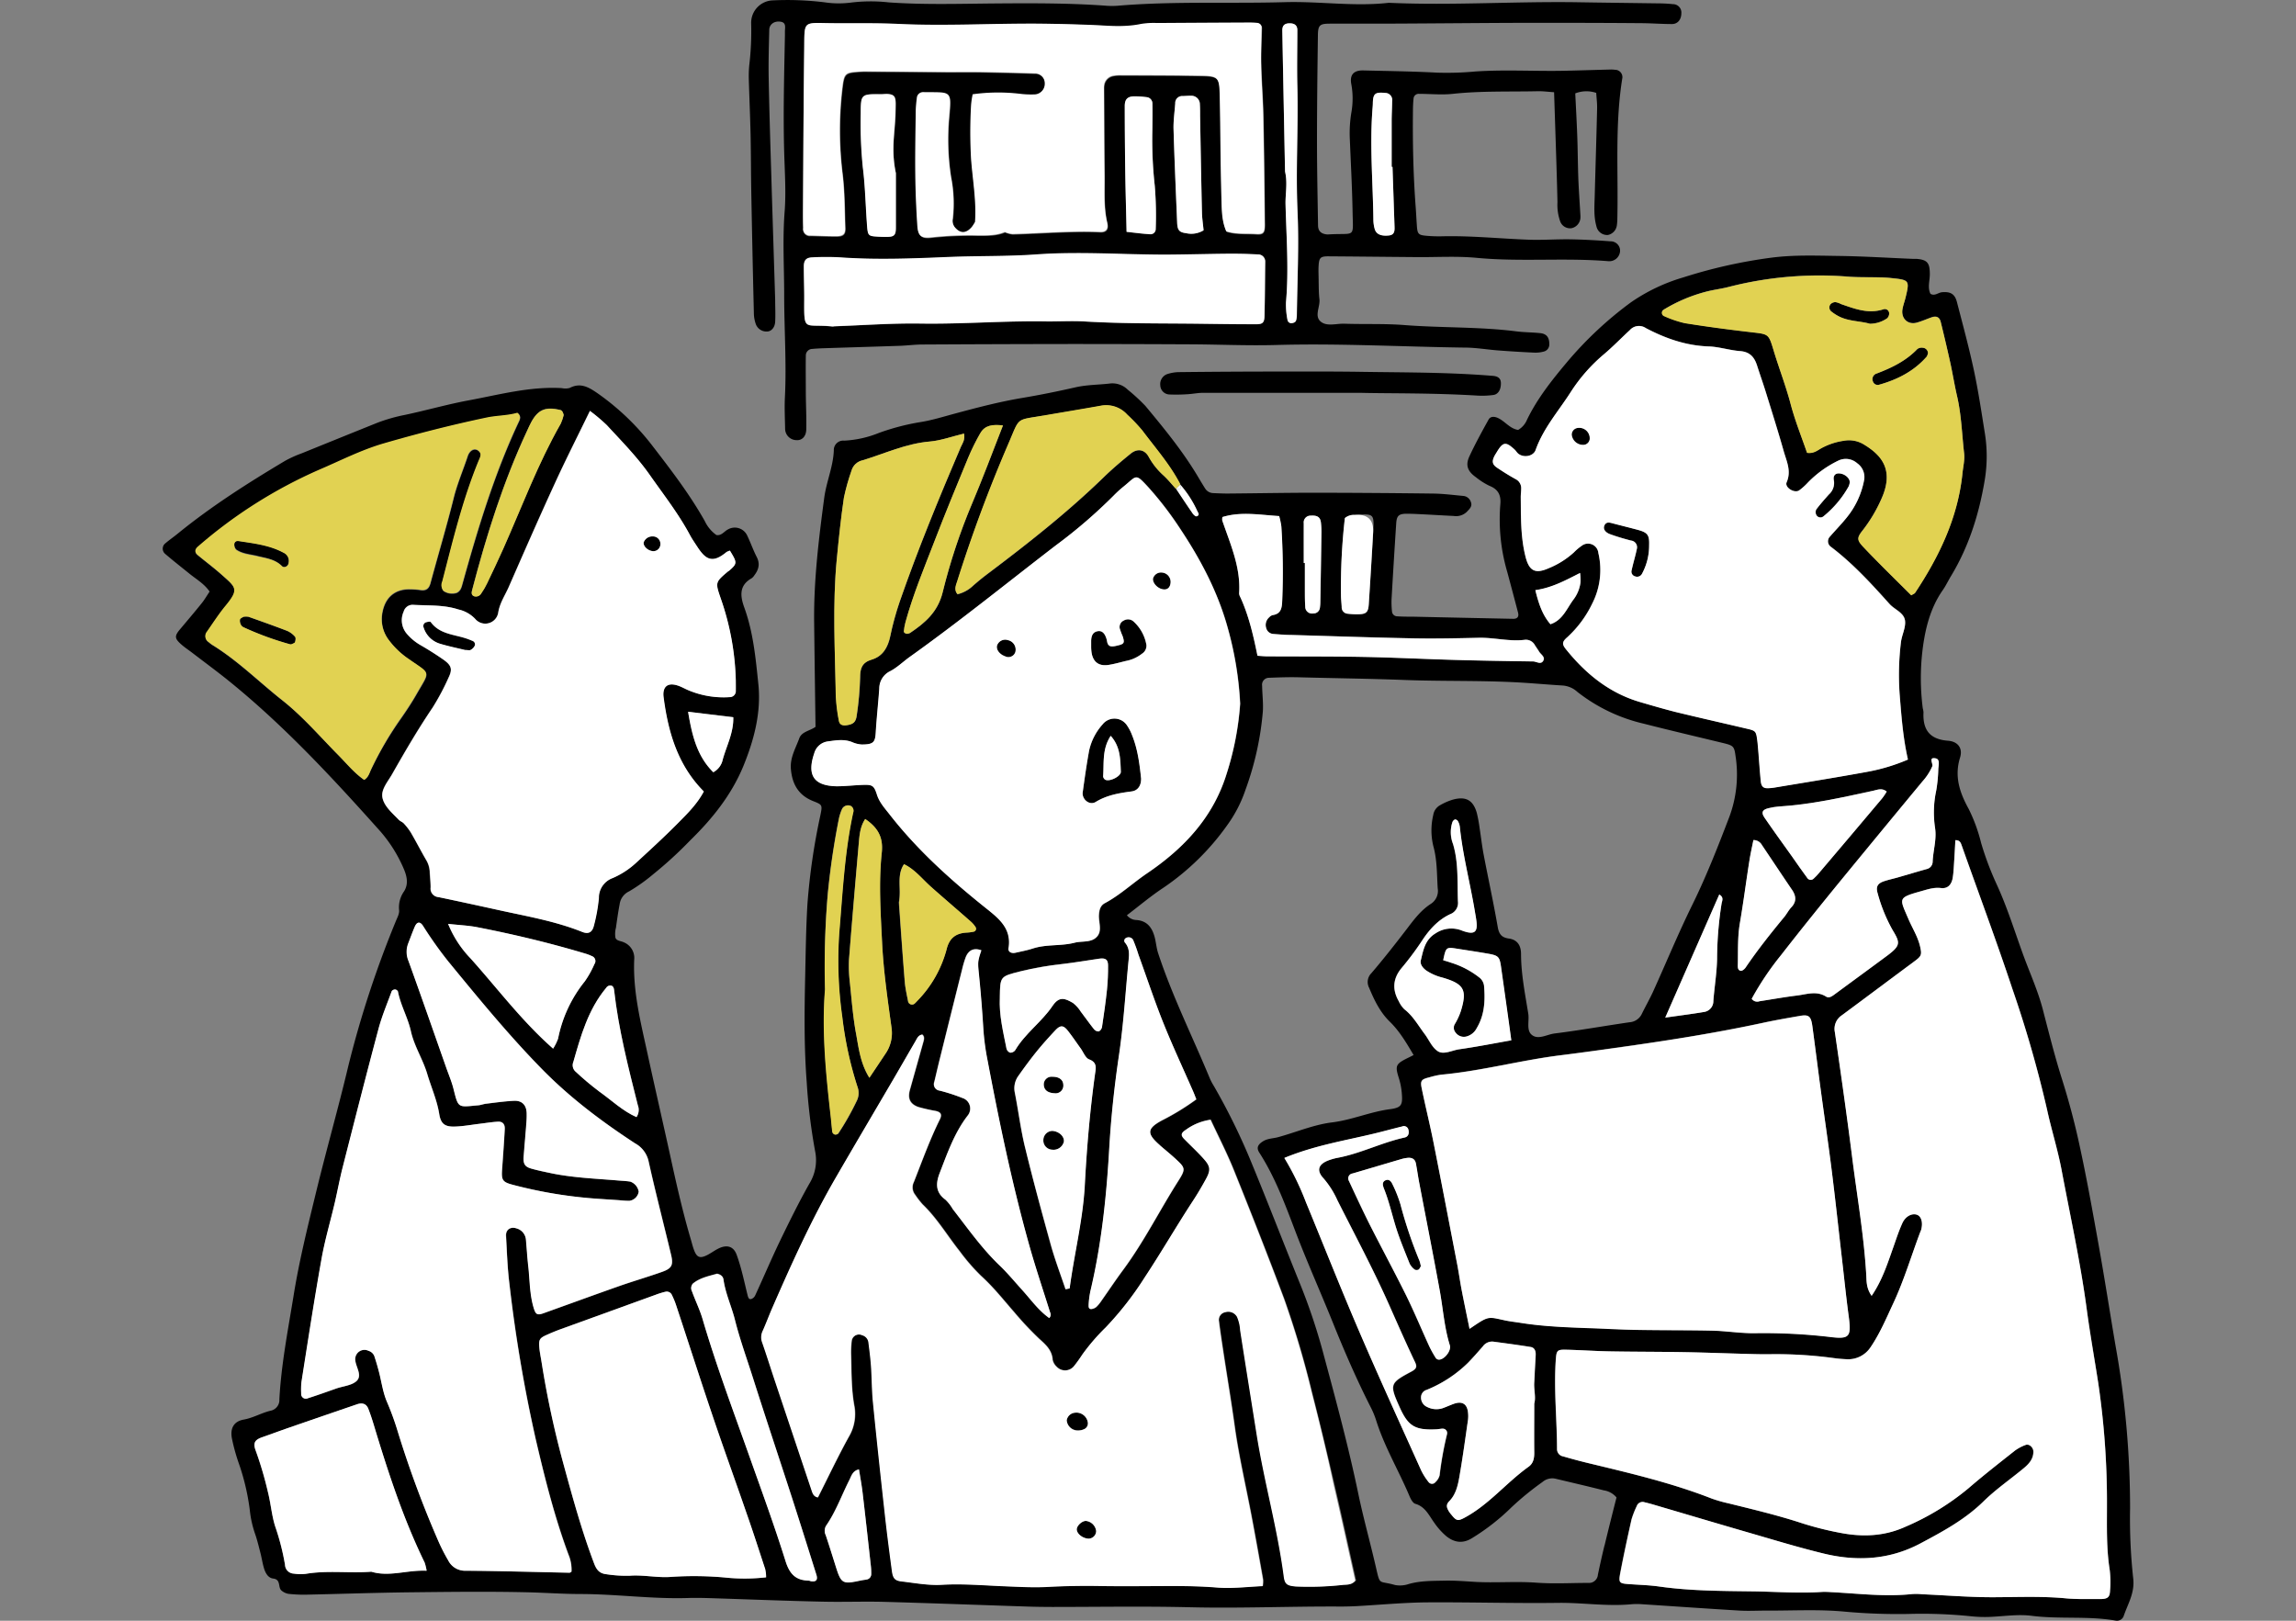
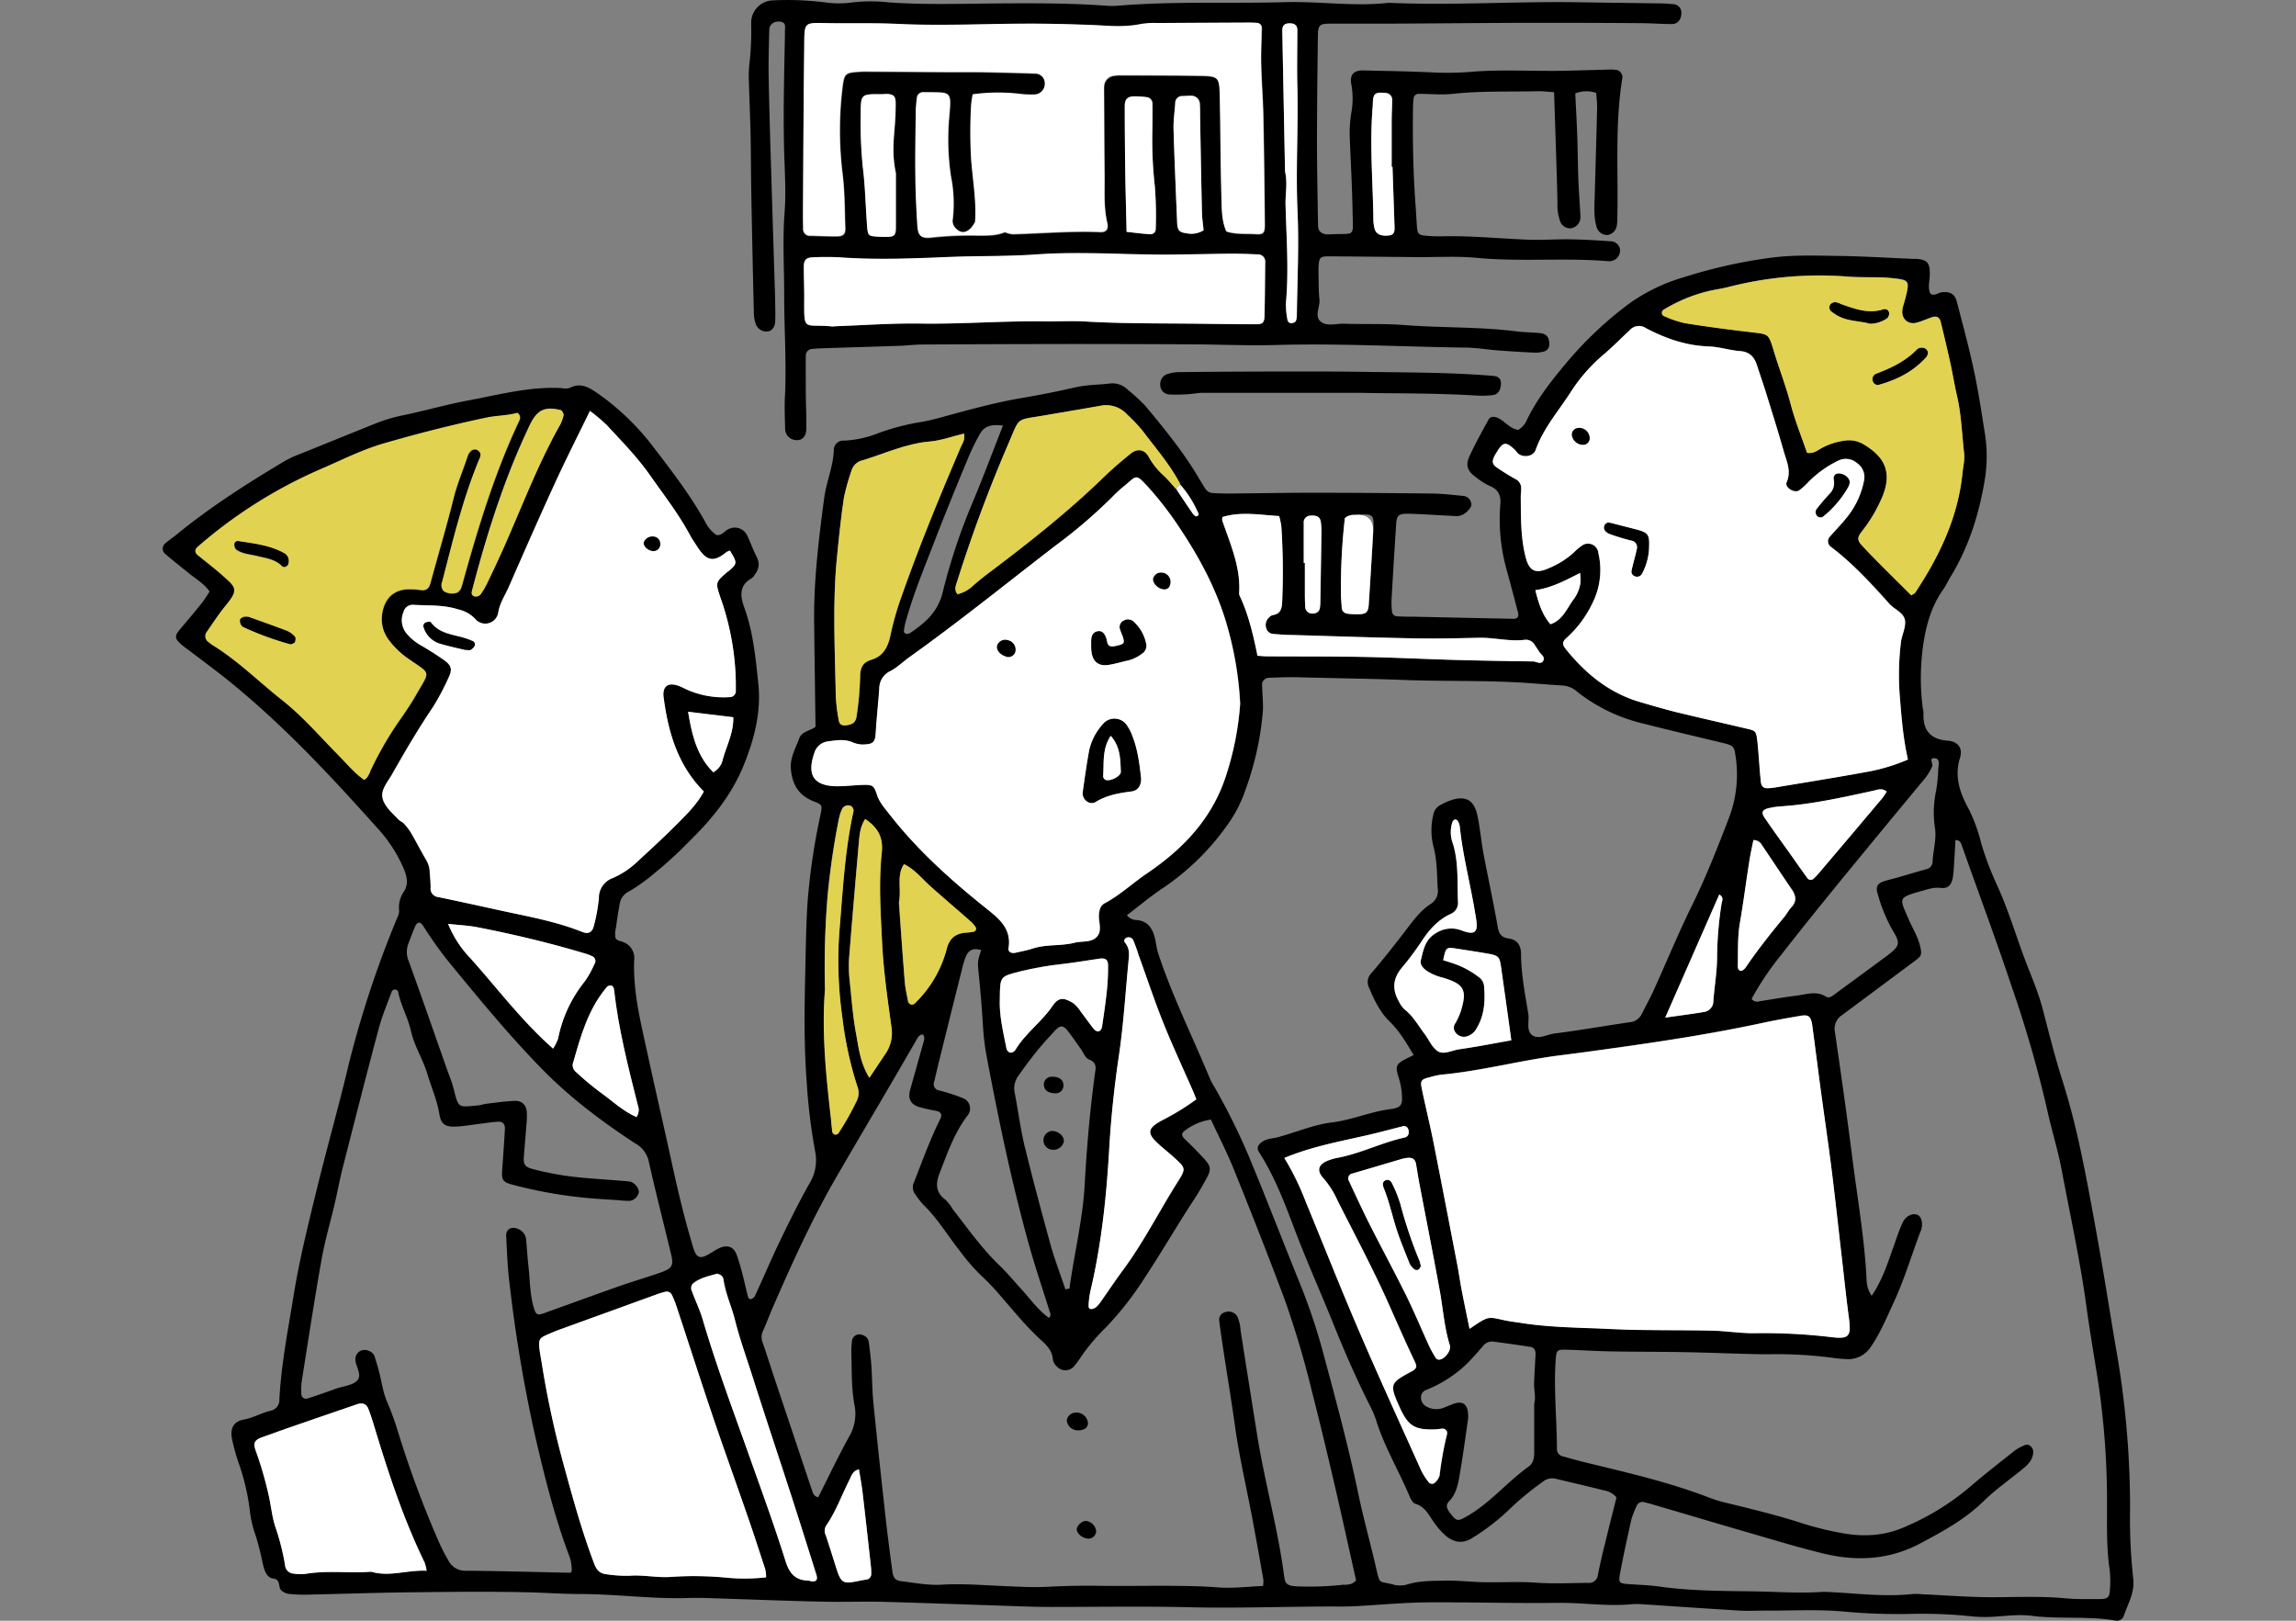
<svg xmlns="http://www.w3.org/2000/svg" id="_レイヤー_2" viewBox="0 0 680 480">
  <rect x="0" y="0" width="680" height="480" fill="#808080" stroke="none" />
  <defs>
    <clipPath id="clippath">
      <path d="M0 0h680v480H0z" style="fill:none;stroke-width:0" />
    </clipPath>
    <style>.cls-1,.cls-3,.cls-4{stroke-width:0}.cls-3{fill:#e1d252}.cls-4{fill:#fff}</style>
  </defs>
  <g id="_レイヤー_1-2">
    <g id="_レイヤー_2-2" style="clip-path:url(#clippath)">
      <path d="M348.28 144.78c1.6 2.39 3.18 4.8 4.82 7.16.3.44.94 1.06 1.26 1 1.17-.3.52-1.14.23-1.73a31.703 31.703 0 0 0-5-7.73c.41 1.24-.16 1.57-1.31 1.3Z" class="cls-4" />
      <path d="m349.62 143.45-1.34 1.33c1.15.27 1.72-.06 1.34-1.33Z" class="cls-4" />
      <path d="M630.86 446.8c0-16.2-1.44-32.37-4.32-48.32-1.69-9.93-3.22-19.89-5-29.81S618 348.85 615.85 339c-1.42-6.56-3.15-13.05-5.18-19.47-2.14-6.77-3.86-13.67-5.65-20.54-1.5-5.76-4-11.15-6-16.71-2.48-6.86-4.65-13.84-7.72-20.48a89.836 89.836 0 0 1-4.57-12.19c-.85-3.46-2.07-6.81-3.65-10-2.62-4.72-4.33-9.59-2.58-15.23.85-2.73-.55-4.75-3.54-5-5.53-.41-7.54-3.32-7.28-8.46-.04-.39-.11-.78-.22-1.16-.73-5.69-.76-11.45-.08-17.15.76-6.21 2.25-12.47 6-17.83.91-1.29 1.58-2.75 2.4-4.1 5.3-8.74 8.32-18.31 10-28.31.8-4.69.82-9.48.05-14.17-1-6.24-1.93-12.5-3.26-18.68-1.45-6.75-3.27-13.42-5-20.1-.63-2.39-1.93-3.1-4.44-2.87-1.13.11-2.1 1.21-3.39.47-.92-1.87-.19-3.85-.19-5.79 0-3.42-.74-4.3-4-4.57h-1.19c-7.29-.3-14.59-.77-21.89-.86-6.68-.09-13.32-.36-20.07.54-8.79 1.17-17.46 3.12-25.91 5.83a53.654 53.654 0 0 0-15.46 7.37c-7.02 5.15-13.4 11.13-19 17.79-4.42 5.27-8.75 10.7-11.79 17a6.228 6.228 0 0 1-2.62 3c-2.53-.4-3.93-2.65-6.1-3.59-1-.42-2.11-.46-2.65.52-2 3.62-4 7.24-5.73 11-1.18 2.61-.42 4.39 2 6.09 1.23 1 2.57 1.85 4 2.54 2.65 1.05 3.47 2.84 3.2 5.57-.53 6.72.16 13.47 2.06 19.94 1.08 4 2.14 8 3.19 12 .33 1.25-.2 1.9-1.47 1.87-9.86-.2-19.72-.41-29.57-.63-1.58 0-3.16 0-4.74-.11-.83 0-1.51-.65-1.55-1.48-.13-1.18-.17-2.36-.13-3.54.43-7.5.89-14.99 1.38-22.48.14-2.24.74-2.82 2.89-2.88 1.38 0 2.76.06 4.14.13 3.34.16 6.67.37 10 .53 1.39.22 2.8-.21 3.83-1.17.81-.86 1.79-1.67 1.24-3a2.578 2.578 0 0 0-2.19-1.76c-2.95-.27-5.9-.66-8.86-.7-11.66-.15-23.33-.23-35-.25-8.69 0-17.38.17-26.07.24-1.38 0-2.76-.07-4.15-.13a2.908 2.908 0 0 1-2.45-1.42c-.64-1-1.23-2-1.83-3-4.52-7.7-10.16-14.58-15.85-21.42a56.436 56.436 0 0 0-5.22-4.8 6.44 6.44 0 0 0-5.42-1.8c-3.33.38-6.69.35-10 1.1-5.2 1.18-10.43 2.25-15.68 3.13-6.84 1.14-13.52 2.89-20.19 4.69-3.43.92-6.86 2-10.35 2.53-4.09.68-8.1 1.74-12 3.15a31.512 31.512 0 0 1-10.31 2.3 2.799 2.799 0 0 0-3.09 2.95c-.21 4.82-2.2 9.24-2.83 13.92-1.62 12.14-3.11 24.31-3 36.59.12 10.46.27 20.92.41 31.31-1.67 1.2-4.08 1.39-4.81 3.39-1.05 2.9-2.74 5.64-2.49 9 .35 4.53 2.24 7.87 6.61 9.6 2.76 1.09 2.75 1.14 2.12 4.25-1.89 8.68-3.17 17.48-3.83 26.34-.42 7.08-.5 14.18-.66 21.28-.23 10.44-.35 20.86.45 31.31.42 6.89 1.25 13.75 2.5 20.54.67 3.3.05 6.74-1.73 9.6-3.1 5.51-5.9 11.18-8.65 16.87-2.57 5.34-4.88 10.79-7.36 16.17-.23.51-.65.91-1.18 1.1-.73.21-.93-.53-1.08-1.09-1-4-1.81-8.08-3.24-12-1-2.75-3.11-2.93-5.22-1.95-1.24.58-2.35 1.45-3.58 2.06-2.17 1.07-3.08.64-3.93-1.8-.33-.93-.56-1.89-.84-2.84-2.41-8.15-4.28-16.43-6.09-24.73-2.19-10-4.5-20-6.69-30.06-2-9.26-4.4-18.48-4-28.07a5.006 5.006 0 0 0-3.12-5.18c-.86-.42-2.15-.37-2.45-1.39-.14-.96-.09-1.95.16-2.89.33-2.35.66-4.7 1.1-7a4.919 4.919 0 0 1 2.78-3.78c2.55-1.5 4.97-3.22 7.23-5.14 3.84-3.1 7.48-6.44 10.91-10 6.53-6.38 12.22-13.46 15.73-22 3.17-7.76 5.3-15.84 4.43-24.24-.79-7.64-1.5-15.34-4.16-22.68-1.19-3.29-1.64-6.52 2.14-8.66.33-.23.6-.52.81-.86 1.29-1.68 1.79-3.41.72-5.48s-1.85-4.37-2.89-6.49a4.048 4.048 0 0 0-5.46-1.74c-.02.01-.05.03-.07.04-1.19.56-2 2-3.53 1.7a10.598 10.598 0 0 1-3.41-4.1c-4.37-7.78-9.78-14.86-15.21-21.91a74.185 74.185 0 0 0-16.61-16c-2.51-1.73-5-3.23-8.19-1.55-.76.21-1.57.23-2.34.06-9.41-.55-18.43 1.92-27.53 3.61-6.4 1.18-12.68 3-19.05 4.34-2.73.53-5.4 1.3-8 2.28-7.51 3.02-15 6.05-22.49 9.09-1.67.6-3.3 1.34-4.86 2.19C73.49 143 62.66 149.89 52.69 158c-1.22 1-2.53 1.9-3.73 2.92a2.003 2.003 0 0 0-.05 3.11c2.39 2.06 4.89 4 7.35 6 2 1.59 4.23 2.88 5.82 5.17-.8 1.19-1.48 2.38-2.33 3.44-2.1 2.61-4.28 5.17-6.44 7.74-1.62 1.93-1.63 2.68.24 4.35 1 .92 2.19 1.69 3.29 2.53 3.29 2.52 6.64 5 9.88 7.56 16.59 13.25 31 28.72 45.11 44.49 3.36 3.64 6.04 7.85 7.93 12.43.85 2.15 1.16 4.25-.09 6.24a8.247 8.247 0 0 0-1.47 5.57c.12 1.06-.56 2.26-1 3.35a304.149 304.149 0 0 0-14 42.64c-3 12.66-6.59 25.16-9.65 37.8-2.47 10.15-5 20.34-6.64 30.64-1.65 10.1-3.62 20.18-4.17 30.44a3.235 3.235 0 0 1-2.67 3.4c-2.67.64-5.07 2.1-7.85 2.6-3 .52-4.14 2.63-3.51 5.7.48 2.33 1.11 4.63 1.88 6.88 1.66 4.65 2.8 9.47 3.41 14.37.25 2.35.77 4.67 1.55 6.91.65 1.86 1.1 3.8 1.6 5.71.39 1.53.61 3.11 1.08 4.61.43 1.34 1.19 2.73 2.69 2.91 2.37.28 1.33 2.6 2.43 3.53.59.52 1.32.87 2.1 1 1.77.19 3.54.28 5.32.24 10.25-.22 20.5-.58 30.74-.7 11.64-.13 23.29-.27 34.92 0 5.12.13 10.25.5 15.38.51 10.68 0 21.3 1.52 32 1.18 2.56-.08 5.13 0 7.7.08 10.66.34 21.33.77 32 1 6.13.15 12.26-.1 18.38.06 14 .39 28 .92 42 1.38 2.57.09 5.14.12 7.71.13 13.64 0 27.28-.24 40.9.09 14.83.36 29.65-.3 44.47-.21 1.58 0 3.16-.04 4.74-.12 6.7-.37 13.39-1 20.09-1.11 13.23-.11 26.46.31 39.68.14 7.28-.09 14.52 1.11 21.8.4 1-.08 2-.08 3 0 9.66.63 19.31 1.31 29 1.89 2.55.15 5.13 0 7.7 0 7.91.05 15.87-.44 23.7.34 6.09.54 12.21.76 18.32.66 6.12-.18 12.25.03 18.35.64 2.35.27 4.73.33 7.09.17 3.74-.22 7.56-.74 11.23-.27 8.26 1.05 16.6 0 24.82 1.41 1.02.24 2.07-.3 2.46-1.28 1.22-3.64 3.35-6.87 2.84-11.2-.75-6.86-1.06-13.77-.93-20.67Zm-61.48-215.4c1.19-1.32 2.16-2.81 2.88-4.44.32-.82-1.22-2.79 1-2.36 1.35.26.87 2 .79 3.1-.05 2.17-.27 4.34-.64 6.48-.79 3.67-.89 7.46-.32 11.17.48 3.36-.61 6.61-.73 9.93a2.25 2.25 0 0 1-1.78 2.12c-2.84.8-5.68 1.65-8.52 2.47-1.33.38-2.68.67-4 1.1-2 .64-2.57 1.64-2 3.57 1.02 3.82 2.51 7.49 4.44 10.93 2.28 3.78 2.45 4.57-1.77 7.7-5.07 3.75-10.17 7.48-15.25 11.22-.81.6-1.76 1.36-2.66.79-2.86-1.81-5.77-.68-8.63-.33-3.71.45-7.39 1.13-11.09 1.69-.85.32-1.81.02-2.33-.72a86.16 86.16 0 0 1 8.74-13c5.81-7.47 11.77-14.83 17.75-22.17 8.01-9.77 16.05-19.52 24.12-29.25Zm-115 184.24v14.5c0 1.7-.27 3.22-1.66 4.22-6.57 4.7-11.71 11.18-18.92 15.07-2 1.08-2.48 1-3.93-.81-.26-.3-.5-.61-.72-.94-.61-1-1.1-1.94.07-3.12 1.87-1.89 2.51-4.49 2.95-7 1-5.64 1.76-11.31 2.58-17 .1-.78.1-1.58 0-2.36-.29-2.46-1.76-3.32-4.17-2.47-1.12.4-2.2.9-3.31 1.3-1.52.5-3.18.37-4.61-.36a3.017 3.017 0 0 1-1.81-2.83c-.01-1.02.65-1.93 1.63-2.22a37.64 37.64 0 0 0 12.31-8.06c1.51-1.56 2.93-3.19 4.36-4.82.7-.99 1.87-1.53 3.07-1.42 3.71.5 7.43 1 11.12 1.59 1.09.18 1.5 1.13 1.44 2.24-.16 2.76-.3 5.52-.44 8.27-.09 2.2.59 4.35.06 6.22h-.02Zm-24.09-165.72a9.534 9.534 0 0 1-.16-6.41c.14-.35.41-.64.76-.79.35.01.67.19.86.49.3.51.49 1.08.57 1.67.87 8.47 3.07 16.7 4.46 25.08.13.78.28 1.56.39 2.34.51 3.47-.06 4.87-4.16 3.35a8.416 8.416 0 0 0-7.87.8c-3.14 1.89-3.64 5-4.37 8-.29 1.16.58 2.24 1.6 3 1.48.98 3.12 1.7 4.84 2.11 6.38 1.87 7.32 3.63 5.45 9.82a19.39 19.39 0 0 1-1.71 3.77c-.59.82-.54 1.94.13 2.7.71.98 1.94 1.43 3.12 1.15 1.36-.34 2.5-1.25 3.13-2.5 2.36-3.94 2.54-8.23 2.16-12.63-.15-.98-.68-1.86-1.49-2.44a25.947 25.947 0 0 0-8.38-4.34c-.73-.26-1.49-.47-2.22-.7.79-3.78.92-3.9 3.93-3.44s6.24.95 9.35 1.5 3.45.95 3.89 4.2c.95 7 1.95 14 3 21.46-5 .88-10.18 1.91-15.41 2.65-2.12.3-4.52 1.73-6.33.59s-2.61-3.36-3.91-5.09c-1.89-2.52-3.41-5.33-6-7.33a7.85 7.85 0 0 1-1.67-2.4q-3-5.17.75-9.73c2.15-2.55 4.15-5.22 6-8 2.16-3.33 4.81-6.35 8.5-8.06a3.56 3.56 0 0 0 2.24-3.76c-.2-5.71.26-11.46-1.45-17.06Zm-10 100.3c2 10.65 4.14 21.29 6.08 31.95 1 5.43 1.36 11 3 16.27.49 1.56-1.49 4.14-3.13 4.26-.38.02-.75-.15-1-.44-.74-1.16-1.41-2.36-2-3.6-2.3-5-4.41-10.11-6.84-15.06-3.49-7.06-7.25-14-10.8-21-2.13-4.22-4.11-8.51-6.1-12.8-.43-.69-.22-1.6.47-2.03.18-.11.39-.19.6-.21 4.92-1.44 9.83-2.91 14.75-4.35.52-.13 1.05-.22 1.58-.28 1.31-.11 2.1.39 2.33 1.49.43 1.9.68 3.86 1.05 5.8h.01ZM416 336.9c-6.75 1.51-13 4.73-19.8 6-.97.18-1.92.45-2.84.8-3 1.16-3.51 3-1.36 5.31 1.69 1.94 3.08 4.12 4.13 6.46 5.15 10.22 10.56 20.32 15.22 30.77 2.56 5.76 5.09 11.53 7.8 17.23.66 1.39.36 2-1.14 2.8-6.34 3.39-6.46 3.75-3.47 10.44 2.56 5.74 4.61 7 11.06 6.64.59 0 1.17-.21 1.75-.19.71 0 1.3.56 1.31 1.27 0 .12-.01.24-.05.36-.98 4.02-1.71 8.09-2.2 12.2-.21.77-.64 1.47-1.24 2-.41.55-1.2.66-1.75.25-.09-.07-.18-.16-.25-.25-.86-1.07-1.61-2.24-2.21-3.48-6.15-13.68-12.4-27.31-18.32-41.08-5.46-12.7-10.53-25.55-15.8-38.32a80.169 80.169 0 0 0-6.46-13.11c8.71-3.62 17.27-5.07 25.69-7 3.07-.71 6.1-1.57 9.17-2.31a1.373 1.373 0 0 1 1.85.94c.27.97.04 2.01-1.09 2.27Zm34.36 54.84c-1.56-.25-3.13-.41-4.67-.74-5.17-1.11-4.7-1.42-10.48 2.51-.85-4.15-1.62-7.81-2.33-11.47-.48-2.51-.83-5.05-1.31-7.57-2.3-12-4.59-24-7-36-1.07-5.41-2.41-10.77-3.52-16.18-.47-2.29-.11-2.68 2.2-3.25 1.13-.34 2.29-.61 3.46-.79 12-1.09 23.69-4.3 35.65-5.78 6.46-.8 12.91-1.72 19.36-2.63 13.48-1.89 26.92-4.06 40.24-6.92 3.67-.79 7.36-1.43 11-2.07 2.7-.47 3.37.08 3.78 3 .85 6.26 1.63 12.53 2.47 18.8 1.08 8 2.26 16 3.27 24 1.08 8.62 2 17.26 3 25.89.66 5.69 1.23 11.39 2 17.06.85 6.28.36 7.06-5.64 6.3-7.43-.86-14.9-1.23-22.38-1.1-4.12 0-8.24-.66-12.37-.76-9.88-.22-19.77 0-29.63-.51-9.03-.4-18.14-.36-27.14-1.79h.04Zm42.83-90.36 16-36.46c1.46.85.82 1.9.68 2.71a108 108 0 0 0-1.33 16.46c-.06 4.12-.78 8.22-1.1 12.35a3.232 3.232 0 0 1-2.81 3.27c-3.46.59-6.95 1.02-11.48 1.67h.04Zm37.53-37.94c1.23 1.81 1.5 3.52-.17 5.27-.81.85-1.34 2-2.09 2.86-4 4.87-7.93 9.79-11.46 15-.29.44-.92 1-1.34.93-1-.1-1-1.08-.94-1.82.09-4.13-.1-8.25.61-12.36 1.07-6.2 1.88-12.44 2.85-18.66.3-1.93.74-3.83 1.15-5.89 1.04-.02 2 .54 2.51 1.45 2.93 4.41 5.87 8.78 8.84 13.22h.04Zm-6.74-24.12c.95-.23 1.92-.38 2.9-.46 9.47-.58 18.69-2.66 27.92-4.67 1.3-.28 2.56-.92 4 .24-.38.66-.81 1.3-1.27 1.91-6.22 7.38-12.45 14.75-18.69 22.1-.5.61-1.04 1.18-1.62 1.72-.45.51-1.22.56-1.74.12a.93.93 0 0 1-.26-.33c-1.53-2.05-3-4.16-4.44-6.25-2.73-3.84-5.52-7.65-8.18-11.55-1.09-1.57-.6-2.4 1.34-2.83h.04ZM492.66 91.73c3.87-2.37 8.06-4.16 12.44-5.32 2.27-.62 4.65-.87 6.93-1.47 11.68-2.99 23.77-4 35.78-3 3 .21 5.92.1 8.87.18 1.19 0 2.37.09 3.55.21 5.27.55 5.37.68 4.13 5.77-.28 1.15-.71 2.27-.91 3.43-.47 2.73 1.58 4.69 4.2 4 1.52-.41 3-1.08 4.46-1.59s2.33 0 2.67 1.38c.99 4 1.94 8.02 2.83 12.07.72 3.28 1.25 6.59 2 9.86 1.3 5.61 1.45 11.35 2.1 17 .22 1.91-.29 3.91-.49 5.87-1.35 13.11-6.86 24.57-14 35.37-.2.3-.63.43-1.17.78-4.69-4.7-9.5-9.35-14.1-14.21-2-2.12-2.09-2.77-.25-5.07 2.18-2.81 4.01-5.88 5.45-9.13 3.92-8.58.22-13-4.9-16.12a8.426 8.426 0 0 0-6.2-1.24c-2.35.34-4.61 1.1-6.69 2.24-1.18.68-2.29 1.61-4.17 1.33-1.6-4.66-3.52-9.41-4.83-14.33-1.42-5.35-3.42-10.49-5-15.76-1.56-5.11-1.44-5-6.42-5.6-6.67-.77-13.32-1.65-19.94-2.71a31.47 31.47 0 0 1-6.12-2.13c-.54-.24-.78-.86-.54-1.4.07-.16.18-.3.32-.41ZM449 141.91c-1.9-1-3.75-2.2-5.55-3.41-1.46-1-1.61-1.9-.76-3.55.18-.35.4-.67.6-1 1.87-3.13 2.69-3.27 5.29-.87.44.4.74 1 1.2 1.31 1.58 1.21 4.4.74 5.07-1.16 2.29-6.46 6.8-11.53 10.4-17.16a49.69 49.69 0 0 1 9.69-11.07c2.7-2.3 5.19-4.85 7.79-7.25a3.6 3.6 0 0 1 4.74-.6c5.8 3.05 11.89 5.2 18.59 5.43 3.12.1 6.21 1.15 9.34 1.38 2.87.21 4.19 1.78 5 4.24.84 2.63 1.77 5.24 2.59 7.88 1.81 5.84 3.66 11.68 5.32 17.56.83 3 2.31 5.84.86 9.18-.65 1.49 2.24 3.33 3.69 2.41.94-.69 1.82-1.48 2.61-2.34 2.62-2.7 5.7-4.91 9.09-6.53 1.84-.85 4-.53 5.51.82a4.998 4.998 0 0 1 2 5.22 24.67 24.67 0 0 1-4.94 10.6c-1.58 2-3.4 3.84-5.07 5.78-.81.75-.87 2.01-.12 2.83.1.11.22.21.34.29 6.47 4.92 11.94 10.86 17.33 16.89 1.54 1.74 4.39 2.61 4.63 5.08.21 2-1 4.2-1.23 6.34-.62 5.08-.74 10.21-.38 15.31.52 6.45 1 12.9 2.46 19.37a55.514 55.514 0 0 1-12.09 3.67c-9.11 1.7-18.28 3.13-27.43 4.66-.59.09-1.18.15-1.77.18-1.45.07-2.1-.46-2.26-2.07-.28-2.74-.46-5.5-.68-8.26-.12-1.38-.21-2.76-.4-4.13-.32-2.37-.51-2.57-2.81-3.11-7.1-1.65-14.22-3.25-21.31-5-3.49-.83-6.89-1.83-10.34-2.83-9.3-2.63-16.39-8.41-22.3-15.82-1.12-1.41-1.11-2.14.48-3.5a32.69 32.69 0 0 0 7.36-9.93c2.37-4.63 3.01-9.94 1.82-15a3.07 3.07 0 0 0-5-2.09c-.81.56-1.56 1.2-2.25 1.91-2.2 2-4.74 3.59-7.5 4.7-4 1.78-5.77.73-6.82-3.43-1.47-5.82-1.35-11.74-1.41-17.65 0-.79.12-1.58.12-2.37.12-1.18-.47-2.32-1.5-2.91Zm10.21 43c-2.36-2.73-3.47-6-4.48-10.1 5-.72 8.92-2.9 13.25-5.09.13.91.17 1.84.13 2.76-.22 1.76-.88 3.45-1.92 4.89-2.11 2.68-3.28 6.28-7 7.5l.02.04Zm-60.88-31.45c.81-.66 1.84-1 2.88-.93 5.78-.43 5.8-.43 5.48 5.21-.4 7.07-.83 14.14-1.29 21.2-.15 2.46-.77 3-3.32 3-.99.02-1.97-.04-2.95-.16a1.893 1.893 0 0 1-1.75-2c-.05-1.18-.22-2.35-.21-3.53a179.5 179.5 0 0 1 1.14-22.83l.02.04Zm-12.2 1.54c-.14-1.1.63-2.1 1.72-2.24.12-.02.23-.02.35-.02 1.89-.14 2.79.42 3 1.94.12.98.18 1.96.17 2.94-.09 6.86-.2 13.72-.33 20.58 0 .59-.04 1.18-.12 1.76-.09 1.03-.97 1.8-2 1.74a2 2 0 0 1-2.35-2c-.11-1.57-.1-3.14-.11-4.71v-8.23h-.33c-.01-3.95-.04-7.87 0-11.76ZM362 153.16c5.49-1.69 11.09-.64 16.81-.29.29 1.02.51 2.05.65 3.1.47 7.28.56 14.57.26 21.86-.1 2.11-.22 4-2.84 4.37-.39.11-.73.33-1 .63-.9.79-1.24 2.03-.88 3.17.26.99 1.13 1.69 2.15 1.73 1.77.15 3.54.25 5.32.3 12 .36 24 .78 36.07 1 6.49.13 13 0 19.49-.16 4.54-.1 9 1.16 13.58.6a3.01 3.01 0 0 1 3 1.55c.43.67.89 1.31 1.31 2s1.71 1.47 1.28 2.47c-.67 1.52-2.05.4-3.09.38-7.71-.11-15.41-.23-23.11-.45-9.27-.26-18.53-.72-27.79-.9s-18.53-.11-27.79-.16c-.78 0-1.56-.07-3-.14-1.25-6.14-2.59-11.91-5.07-17.33-.2-.34-.33-.72-.37-1.12.53-7.73-2.61-14.6-5-21.64-.03-.32-.02-.65.02-.97Zm-53.06-30c5.64-1 11.29-1.9 16.92-2.91 2.94-.63 5.99.36 8 2.6 1.59 1.47 3.09 3.04 4.48 4.7 3.9 5.22 8.23 10.12 11.25 15.95 2.03 2.32 3.72 4.92 5 7.73.29.59.94 1.43-.23 1.73-.32.09-1-.53-1.26-1-1.64-2.36-3.22-4.77-4.82-7.16-1.19-1.31-2.31-2.69-3.6-3.9a20.948 20.948 0 0 1-4.41-5.5c-1.2-2.3-3.36-2.68-5.4-1-2.77 2.23-5.49 4.53-8 7-10.65 10.33-22.27 19.48-34.1 28.39a74.328 74.328 0 0 0-4.58 3.72c-1.28 1.23-2.86 2.1-4.58 2.52-1.13-1.32-.44-2.71-.06-3.91a429.15 429.15 0 0 1 15.05-40.47c3.53-8.23 2.04-7.11 10.33-8.54v.05Zm-18.59 5.17c1.35-2.38 3.63-2.65 6.7-2.3-3.19 8.11-6 15.68-9.14 23.11-3.59 8.53-6.51 17.32-8.72 26.31-1.44 5.82-5.16 9-9.61 12-.33.21-.72.31-1.11.27-.3 0-.8-.42-.78-.61.08-.97.26-1.94.51-2.88 2.26-8.17 5.51-16 8.56-23.89 3.18-8.25 6.55-16.44 9.93-24.61 1.06-2.56 2.28-5.05 3.65-7.45v.05Zm-42.51 37.27c.58-6.09 1.22-12.17 2.11-18.22.57-2.71 1.33-5.39 2.25-8a4.346 4.346 0 0 1 3.29-3.05c6.59-2 12.88-5 19.91-5.56 3.29-.29 6.5-1.48 10.13-2.35.33 1.89-.46 2.85-.92 3.92-6.45 15.08-12.69 30.24-18.08 45.73-1.15 3.36-2.1 6.79-2.82 10.27-.7 3.35-2.17 6-5.52 7-2.86.86-3.41 2.59-3.42 5.31-.1 3.75-.44 7.49-1 11.2-.26 2.06-1.05 2.66-3.08 2.93-1.08.15-2-.13-2.21-1.35-.46-2.31-.75-4.65-.89-7-.28-13.64-1.06-27.27.24-40.88v.05Zm-6.66 57.6c.51-1.97 2.19-3.4 4.21-3.6 2.35-.33 4.69-.71 7 .21.9.41 1.86.65 2.84.72 3.54 0 4-.69 4.18-3.53.26-4.34.74-8.66 1.05-13a5.688 5.688 0 0 1 3.24-5.19c2.07-1.08 3.81-2.8 5.73-4.18 14.8-10.55 28.92-22 43.32-33.07 6.05-4.46 11.75-9.38 17.07-14.69.97-1.02 1.99-1.98 3.08-2.87 3.93-3.19 3.33-4 7.45.51 3.42 3.83 6.54 7.93 9.34 12.24 6 9.09 11.07 18.71 14 29.3 2.04 7.29 3.27 14.78 3.65 22.34a88.04 88.04 0 0 1-4 20.71c-4 12.94-12.65 22.12-23.52 29.52-4.24 2.88-8 6.44-12.55 8.87-1.31.7-1.65 2-1.73 3.54-.12 2.27 1.18 4.94-.93 6.71-1.7 1.42-4.18.9-6.28 1.45-4 1-8.29.4-12.3 1.69-1.69.55-3.44.88-5.17 1.27-1.25.28-2.24-.25-2.07-1.33.9-5.57-2.47-8.5-6.34-11.59-10.51-8.4-20.53-17.35-28.85-28-1.44-1.85-3-3.56-3.8-5.94-.87-2.74-1.39-2.94-4.29-2.84-2.57.09-5.13.45-7.69.4-6.82-.13-8.82-3.3-6.65-9.7v.05Zm102.29 116c1.48 1.3 3 2.52 4.48 3.86 3.17 2.93 3.38 3.1.95 6.91-5.49 8.66-10.09 17.87-16.21 26.15-2.23 3-4.3 6.13-6.46 9.19-.43.66-.93 1.27-1.5 1.82-.43.36-.96.58-1.52.63-.85 0-.79-.79-.76-1.29.07-1.38.25-2.74.54-4.09 3.28-13.86 4.74-27.94 5.56-42.15.53-9.22 1.52-18.43 2.88-27.61 1.38-9.34 1.94-18.8 2.86-28.22.18-1.79.22-3.55-1-5.06a.888.888 0 0 1 .22-1.45c.72-.43 1.64-.21 2.09.5.61 1.45 1.15 2.93 1.61 4.44 2.48 6.85 4.8 13.77 7.5 20.54s5.82 13.37 8.74 20.05c.31.7.56 1.41.89 2.23a73.45 73.45 0 0 1-10.17 6.23c-4.49 2.36-4.59 3.82-.71 7.22v.1ZM285 325.16c-2.2-.87-4.46-1.61-6.76-2.19a1.91 1.91 0 0 1-1.7-2.08c.02-.18.06-.35.13-.52.56-2.31 1.08-4.62 1.66-6.92 2.18-8.82 4.38-17.64 6.59-26.45.27-1.15.6-2.29 1-3.4.83-2.23 2.38-3 4.68-2.19-1.17 3.49-1.08 3.48-.66 7.75.51 5.11.92 10.23 1.23 15.36.21 3.15.62 6.29 1.24 9.39 3.46 18.25 7.25 36.43 12.22 54.33 1.9 6.85 4.19 13.59 6.31 20.37.3.56.21 1.26-.24 1.72-3.24-2.3-5.51-5.56-8.15-8.46-2.13-2.33-4.15-4.78-6.43-7-5.32-5.08-9.5-11.06-14-16.82-.58-1.01-1.29-1.93-2.12-2.75-3-2.16-2.87-4.89-1.72-7.85 2.28-5.88 4.34-11.87 8.21-17a3.288 3.288 0 0 0-.31-4.63c-.34-.3-.75-.53-1.18-.66Zm-17.3-69.22c3.27 1.57 5.44 4.45 8.08 6.78 3.83 3.39 7.73 6.72 11.57 10.1.59.5 1.11 1.09 1.53 1.74.28.41.17.96-.23 1.24-.09.06-.2.11-.31.13-.77.17-1.55.26-2.33.29-3.13.25-4.92 1.74-5.7 4.95-1.53 5.75-4.51 11-8.67 15.25-.27.29-.54.58-.83.84a1.191 1.191 0 0 1-1.87-.56c-.35-1.93-.8-3.86-1-5.81-.65-8.05-1.21-16.11-1.76-23.62.82-4.14-.74-7.96 1.54-11.33h-.02Zm28.39 39.48c.1-6.3.12-6.24 6-7.74 4.21-1.03 8.49-1.77 12.8-2.23 3.53-.42 7-1 10.54-1.53 1.94-.28 2.72.23 2.71 2 .02 2.37-.08 4.74-.31 7.1-.39 3.72-.92 7.42-1.48 11.12-.1.56-.45 1.04-.95 1.31-.54.02-1.07-.22-1.41-.64-1.36-1.69-2.59-3.47-3.91-5.19-.62-1-1.41-1.89-2.34-2.61-2.35-1.36-4-2.08-6.06.91-3.23 4.76-8.12 8.12-11.06 13.12-.35.46-.89.72-1.46.71-.52-.19-.93-.61-1.09-1.14-.97-5-2.22-10-1.96-15.19h-.02Zm7.47 44.46c-1.31-5.36-2-10.88-3.05-16.3-.36-1.75.05-3.57 1.12-5 1.7-2.42 3.46-4.81 5.32-7.11s3.61-4.19 5.49-6.23c1.54-1.66 2.42-1.66 3.78.06s2.55 3.51 3.82 5.27c.8 1.12 1.4 2.81 2.48 3.21 2.49.93 2 2.67 1.74 4.37-1.46 10.78-2.39 21.61-3 32.46-.54 10.51-3.14 20.65-4.51 31l-1.21.25c-1.49-4.44-3.17-8.82-4.44-13.33-2.6-9.53-5.19-19.06-7.52-28.65h-.02Zm-58.52-74.22c.73-7.85 1.87-15.66 3.42-23.39.22-.96.53-1.89.94-2.78.51-.89 1.62-1.24 2.55-.82.68.41.97 1.25.69 2-2.52 11.61-3.11 23.45-4.09 35.23-.61 8.45-.32 16.95.88 25.34.83 7.05 2.36 14.01 4.57 20.76a5.11 5.11 0 0 1-.17 3.95 79.537 79.537 0 0 1-5.52 9.77c-.27.25-.64.36-1 .31-.35-.1-.62-.37-.74-.71-.21-1.56-.31-3.13-.49-4.7-1.43-12.54-2.67-25.1-1.71-37.64-.26-9.11-.03-18.23.69-27.32h-.02Zm8.44 40.24c-.87-4.83-1.26-9.76-1.76-14.66-.29-2.34-.39-4.71-.28-7.07.89-11.6 1.89-23.19 2.92-34.77.2-2.31.43-4.66 1.87-6.84 3.66 2.47 5.41 5.33 4.91 9.95-1 8.83-.34 17.7.09 26.57.42 8.5 1.63 16.85 2.79 25.23.42 2.75-.23 5.55-1.83 7.83-1.51 2.27-3 4.53-4.73 7.06-2.67-4.33-3.16-8.9-3.96-13.3h-.02Zm-64.59 21.35c.49 1.19.35 2.53-.36 3.6-4.13-1.81-7.41-5-11-7.55a83.393 83.393 0 0 1-7.19-6.08c-.7-.73-.9-1.81-.5-2.74 2.22-7.76 4.39-15.53 9.71-21.91.29-.5.86-.78 1.44-.7.69.16.86.81.92 1.37 1.3 11.55 4.17 22.76 7 34.01h-.02Zm-23.63-19.6c-.38 1.03-.87 2.01-1.46 2.93-9.24-8.13-16.45-17.8-24.45-26.72a32.071 32.071 0 0 1-6.65-10.23c3.28.36 6 .46 8.69 1 10.86 2.12 21.6 4.69 32.2 7.88.56.18 1.11.39 1.64.65.82.25 1.28 1.12 1.03 1.94-.05.16-.13.32-.23.45a28.12 28.12 0 0 1-2.85 5.15 39 39 0 0 0-7.9 16.95h-.02Zm48.78-82.72c-.32 1.62-1.35 3-2.8 3.78-4.85-4.81-6.32-11-7.46-17.91l13.38 1.61c.14 4.59-1.98 8.45-3.1 12.52h-.02Zm-56.82-99.7c2.06-3.92 4.26-4.89 8.66-3.84.68.16.84.73 1.07 1.49-.21.89-.51 1.77-.89 2.6-6.74 11.85-11.48 24.62-17 37-1.52 3.42-3.14 6.8-4.75 10.18-.5 1.07-1.1 2.09-1.77 3.06a1.82 1.82 0 0 1-2 .89c-1-.31-.91-1.13-.71-1.89 4.24-16.22 9.25-32.17 16.38-47.4.33-.68.67-1.4 1.03-2.09h-.02ZM109.88 228c-.5 1-.79 2.23-2 3-2.9-2-5.15-4.78-7.63-7.3-5.42-5.47-10.45-11.38-16.51-16.15-7-5.5-13.28-11.85-20.91-16.52a9.33 9.33 0 0 1-.93-.73 2.068 2.068 0 0 1-.55-3.09c1.81-2.59 3.52-5.27 5.53-7.69 4-4.86 3.1-5.43-1-9.07-2.36-2.11-4.89-4-7.31-6-1-.84-.72-1.73.14-2.46a140.796 140.796 0 0 1 35.89-22.73c6.35-2.71 12.5-5.89 19.19-7.82 10-2.91 20.17-5.49 30.4-7.64 3-.64 6.24-.57 9.11-1.42 1.31 1 .66 2 .29 2.82-7.15 15.27-12 31.33-16.51 47.53-.32 1.15-.54 2.32-1.76 2.91-1.32.44-2.77.24-3.92-.54-.63-.78-.76-1.85-.35-2.77 3.12-12 6-24.15 10.75-35.7.45-1.1 1.15-2.17-.18-3.13-1.08-.76-2.46-.12-3.07 1.71-1.36 4.12-3.09 8.1-4.14 12.35-2.1 8.43-4.6 16.76-6.86 25.16-.44 1.63-1.23 2.35-2.92 2.12-1.18-.16-2.36-.25-3.55-.24-4.23.06-6.91 2.5-7.74 6.66-.64 2.94.04 6.01 1.87 8.4 1.66 2.22 3.69 4.15 6 5.69 6.51 4.59 6.28 3.17 2.13 10.41-1.38 2.4-2.91 4.71-4.5 7-3.42 4.81-6.42 9.91-8.96 15.24Zm9.6 15.78c-.38-.42-1-.62-1.42-1-1.91-2-4.32-4-4.83-6.57-.48-2.41 1.61-4.73 2.86-6.93 3.79-6.69 7.65-13.34 12-19.73 1.78-2.84 3.36-5.81 4.72-8.87 1.24-2.57.86-3.69-1.69-5.45a93.3 93.3 0 0 0-6.49-4.11c-1.55-.87-2.94-2-4.11-3.35a6.166 6.166 0 0 1-1-6.66 2.715 2.715 0 0 1 2.69-2c4.51.27 9.09-.06 13.48 1.37 1.91.41 3.65 1.39 5 2.8a3.898 3.898 0 0 0 5.48.51c.7-.58 1.18-1.4 1.34-2.3.44-2.88 2-5.12 3.11-7.62 4.51-10.29 9-20.59 13.71-30.8 3.2-7 6.69-13.85 10.35-21.39 1.75 1.3 3.42 2.71 5 4.22 4.41 4.79 9 9.42 12.75 14.79 4.08 5.82 8.47 11.42 11.84 17.71.65 1.22 1.45 2.35 2.2 3.51 2.37 3.67 4.37 5.13 8.59 1.62.33-.21.69-.36 1.07-.47 2.2 3.6 2.19 3.81-.19 5.92l-.46.37c-3.64 3.13-3.69 3.15-2.07 7.86a79.351 79.351 0 0 1 4.48 24.36c0 1 .07 2 0 3 .04.99-.72 1.82-1.71 1.87h-.12c-4.16.29-8.32-.4-12.17-2-1.08-.47-2.12-1.07-3.24-1.43-3-1-4.61.34-4.18 3.55 1.36 10.35 4.21 20.1 11.9 27.82-1.92 3.59-4.58 6.26-7.19 8.9-4.16 4.21-8.54 8.21-12.88 12.24a24.411 24.411 0 0 1-6.93 4.51 6.166 6.166 0 0 0-4.08 5.9c-.26 2.75-.75 5.47-1.46 8.14-.46 2-1.6 2.66-3.49 1.9-7.74-3.1-15.91-4.54-24-6.3-6.17-1.34-12.34-2.68-18.53-4a2.511 2.511 0 0 1-2.36-2.64c0-.06 0-.12.02-.17 0-1.58-.18-3.16-.26-4.73a7.38 7.38 0 0 0-1-3.36c-1.57-2.72-3-5.51-4.6-8.23a17.89 17.89 0 0 0-2.13-2.77ZM110 465.48c-6.47.51-13-.46-19.44.64-1.17.13-2.35.11-3.52-.07a2.693 2.693 0 0 1-2.64-2.62c-.66-3.88-1.65-7.71-2.94-11.43-1-3.18-1.26-6.58-2.06-9.83-.97-4.23-2.19-8.4-3.66-12.48-.92-2.42-.18-3.29 2-4.05 2.61-.91 5.2-1.88 7.81-2.78 6.72-2.33 13.45-4.64 20.18-6.94 1.62-.55 2.78-.1 3.35 1.35s1.07 3 1.53 4.49c4.22 14 8.73 27.88 15.17 41 .26.79.46 1.6.59 2.42-5.85-.25-11.04 1.92-16.37.3Zm59.3 0c-.24.13-.41.32-.58.31-10.24-.21-20.48-.52-30.73-.59-2.2.09-4.25-1.12-5.22-3.1-1-1.7-1.9-3.45-2.71-5.25a307.177 307.177 0 0 1-12.16-32.71c-.9-3.02-1.98-5.99-3.22-8.89-1.25-2.85-1.64-6.06-2.44-9.11-.4-1.52-.84-3-1.34-4.53-.3-.74-.93-1.31-1.7-1.53-1.36-.67-3-.12-3.67 1.24-.24.47-.33 1.01-.27 1.53.19 2.1 2.15 4.5.38 6.16-1.44 1.34-4 1.52-6 2.22-2.79 1-5.57 2-8.39 2.88a1.39 1.39 0 0 1-2-1.41c-.07-1.18-.04-2.37.1-3.55 1.92-12.07 3.76-24.16 5.9-36.2 1-5.6 2.62-11.09 3.92-16.63.81-3.46 1.44-6.95 2.31-10.39 3.51-13.76 7-27.52 10.67-41.23 1-3.8 2.57-7.46 3.92-11.17.24-.31.61-.49 1-.48.36.05.67.27.83.6.78 4.09 2.94 7.72 3.84 11.8 1 4.41 3.55 8.28 4.84 12.64 1.18 4 2.89 7.73 3.55 11.88.46 2.84 1.63 3.75 4.48 3.69 2.55-.06 5.09-.55 7.64-.85 1.76-.21 3.52-.51 5.28-.6 1.4-.07 2.12.73 2 2.25-.21 3.94-.5 7.88-.78 11.82-.23 3.19.07 3.8 3.14 4.61 8.22 2.17 16.63 3.57 25.11 4.16l6.49.43c1 .12 2 .18 3 .18 1.4-.2 2.51-1.29 2.74-2.69a3.81 3.81 0 0 0-2.51-3c-1.17-.19-2.36-.23-3.54-.33-6.49-.55-13-.79-19.42-2.06-2.13-.42-4.26-.86-6.34-1.46s-2.43-1.45-2.27-3.55c.25-3.34.56-6.68.81-10 .09-1 .11-2 .08-3-.11-2.32-1.43-3.66-3.81-3.53-2.75.14-5.49.53-8.22.86-.78.09-1.54.41-2.32.47-6 .54-5.85 1-7.29-4.76-.52-2.1-1.38-4.11-2.1-6.16-3.74-10.62-7.43-21.25-11.26-31.83a6.923 6.923 0 0 1-.09-5.16c.64-1.65 1.24-3.32 1.94-4.95s1.58-1.63 2.46-.27c2.31 3.67 4.83 7.22 7.54 10.61 8.89 10.83 17.77 21.66 27.57 31.69 8.33 8.52 17.78 15.62 27.7 22.11a7.989 7.989 0 0 1 4 5.38c2.05 9.25 4.45 18.43 6.65 27.65.71 3 .21 3.94-2.62 5-4.27 1.52-8.63 2.78-12.9 4.28-7.45 2.62-14.86 5.33-22.29 8-1.85.66-2.31.36-2.9-1.65-1.2-4-1.12-8.21-1.59-12.32-.29-2.55-.44-5.12-.67-7.68a3.794 3.794 0 0 0-2.76-3.47c-1.76-.62-3.26.3-3.16 2.19.24 4.72.38 9.47 1 14.17 1.77 15.51 4.38 30.91 7.81 46.13 2.69 11.52 5.57 23 9.73 34.13.65 1.6.94 3.32.84 5.04v-.02Zm45.58 1.72c-5.32-.49-10.67-.56-16-.21-4.07.35-8.24-.64-12.32-.34-2.34.07-4.69-.08-7-.44-2-.22-2.91-1.28-3.64-3.22-3.57-9.43-6.25-19.13-8.9-28.84a279.1 279.1 0 0 1-6.63-30.67c-.21-1.36-.5-2.72-.65-4.09-.27-2.66 0-3.07 2.3-4.12 1.26-.56 2.54-1.09 3.83-1.57l28.38-10.25c.92-.35 1.87-.64 2.83-.87.81-.2 1.64.23 1.94 1 .44.88.82 1.79 1.14 2.72 3.52 10.66 6.95 21.36 10.55 32 3.34 9.89 6.9 19.71 10.3 29.58 1.92 5.59 3.74 11.22 5.55 16.85.17.8.25 1.61.26 2.42-3.97.45-7.97.47-11.94.07v-.02Zm25.2 1a4.05 4.05 0 0 0-.57-.16c-3.89-.05-5.69-2-6.87-5.8-3.3-10.53-7.11-20.9-10.8-31.31-4.75-13.38-9.74-26.68-13.75-40.31-.83-2.83-2.17-5.5-3.16-8.28-.38-.73-.27-1.62.27-2.24 2.2-1.8 4.93-2.26 7.16-2.93 1.34.28 1.81 1 1.92 1.75.58 4.14 2.39 7.93 3.39 11.93 1.45 5.76 3.47 11.31 5.26 16.95 3.81 12 7.83 24 11.72 36 2.42 7.49 4.77 15 7.14 22.5.49 1.62-.12 2.26-1.71 1.97v-.07Zm16.59-.49c-.57.13-1.17.18-1.74.3-5.47 1.18-5.8 1-7.49-4.41-.94-3-1.88-6-2.88-9-.45-.89-.41-1.95.1-2.8 2.92-4.24 4.63-9.09 6.94-13.63.58-1.16.92-2.63 2.8-3.06.37 2.33.8 4.59 1.07 6.88.85 7.23 1.65 14.47 2.45 21.71.09.78.12 1.57.11 2.35.07.84-.52 1.6-1.36 1.73v-.07Zm141.44 1.6c-4.71.54-9.46.7-14.2.5-2.67-.2-3.29-.68-3.59-3-1.84-14.11-5.75-27.83-8-41.86-1.64-10.34-3.3-20.67-4.91-31-.07-1.38-.39-2.73-.93-4a2.997 2.997 0 0 0-3.57-1.35 2.3 2.3 0 0 0-1.8 2.68c.39 3.13.87 6.26 1.34 9.38 1.1 7.22 2.31 14.43 3.31 21.66 1.22 8.82 3.25 17.47 4.91 26.2 1.22 6.41 2.36 12.84 3.5 19.26.03.64 0 1.29-.1 1.92-4.57.2-9 .78-13.55.42-4.33-.35-8.68-.41-13-.45-7.11-.06-14.22.09-21.33 0-5.34-.1-10.66 0-16 .28-3.92.21-7.88 0-11.82-.17-6.48-.24-12.93-.85-19.45-.46-3.89.24-7.85-.51-11.76-1-2-.22-2.6-.91-2.89-3.1-.76-5.67-1.5-11.33-2.12-17-1.22-11-2.41-22-3.5-33-.35-3.54-.33-7.11-.57-10.66-.17-2.36-.47-4.71-.77-7.06-.13-1-.85-1.83-1.83-2.09a2.19 2.19 0 0 0-3.14 1.63c-.16 1.37-.23 2.76-.19 4.14.13 5.13 0 10.28 1 15.36.53 3.13-.09 6.34-1.73 9.05-3.22 5.85-6.09 11.91-9.09 17.85-1.26-.27-1.55-1.19-1.86-2.11l-11.1-33.14c-1.18-3.55-2.3-7.12-3.53-10.65-.42-1.11-.36-2.35.15-3.42 1-2.16 1.79-4.39 2.73-6.56 5.77-13.22 11.69-26.37 18.93-38.86 5.64-9.74 11.37-19.42 17.06-29.14 2.19-3.75 4.35-7.52 6.54-11.28.48-.83.86-1.8 2-1.92.7.63.53 1.37.32 2.11-1.33 4.76-2.67 9.51-4 14.26-.71 2.54 0 4.2 2.51 5.09 1.71.48 3.43.87 5.18 1.17 1.52.36 1.86 1.1 1.19 2.47-3 6-5.25 12.33-7.71 18.58-.63 1.25-.46 2.75.43 3.82.66.99 1.39 1.93 2.18 2.81 4.31 4.14 7.33 9.29 11 13.91 1.87 2.55 3.95 4.94 6.2 7.16 3.69 3.34 6.73 7.22 10 10.94 2.29 2.72 4.72 5.32 7.3 7.77 2 1.78 3.78 3.4 4 6.27.18.77.58 1.47 1.17 2a3.416 3.416 0 0 0 5.19-.2c.86-1.08 1.67-2.21 2.42-3.37 2.08-2.89 4.4-5.59 6.95-8.07 4.35-4.57 8.24-9.57 11.61-14.91 4.89-7.4 9.32-15.07 14.17-22.49 1.41-2.14 2.71-4.36 3.94-6.61 1.45-2.66 1.36-3.65-.62-5.83s-3.86-4-5.81-5.92c-1.11-1.12-1-1.81.41-2.74 2.16-1.59 4.69-2.62 7.35-3 2.29 4.93 4.82 9.84 6.88 14.94 5.09 12.64 10.09 25.32 14.87 38.08 3.23 9.1 5.98 18.37 8.24 27.76 2.31 9 4.46 18 6.56 27.05 2.24 9.58 4.33 19.19 6.45 28.64-1.14 1.29-2.37 1.23-3.52 1.33v-.07Zm77.08-11.59c-.7 2.88-1.35 5.77-1.95 8.67a2.62 2.62 0 0 1-2.81 2.41c-5.14 0-10.3.31-15.41-.07-6.13-.45-12.25.12-18.36-.25-2.95-.18-5.91-.42-8.85-.35-3.55.08-7.11 0-10.6 1a8 8 0 0 1-4.06.29c-4.87-1.41-4.36.31-5.62-5.14-1.67-7.3-3.71-14.52-5.24-21.86-2.86-13.74-6.51-27.28-10.16-40.82a177.17 177.17 0 0 0-6.87-20.81c-5.13-12.62-10-25.34-15.23-37.93-3.06-7.28-6.57-14.36-10.51-21.2-.42-.67-.8-1.37-1.13-2.09-5.12-12.4-11.15-24.42-15.36-37.19-.5-1.49-.63-3.09-1-4.62-.73-2.91-2.19-5.08-5.54-5.29a3.673 3.673 0 0 1-2.74-1.41c3.61-2.74 7.07-5.68 10.84-8.16a74.175 74.175 0 0 0 18.93-18.59c2.32-3.21 4.13-6.76 5.39-10.51a89.244 89.244 0 0 0 5.1-23.04c.17-2.54-.17-5.11-.21-7.67-.17-1.13.61-2.17 1.74-2.34.11-.02.23-.02.34-.02 3-.11 5.93-.22 8.88-.14 10.47.28 20.94.4 31.4.8 10.65.4 21.33.13 32 .64 4.92.23 9.84.71 14.76 1 1.58.15 3.06.8 4.23 1.87a50.143 50.143 0 0 0 19.6 9.41c7.84 2 15.72 3.85 23.59 5.75 3 .74 3.28.94 3.66 3.77.95 6.05.33 12.25-1.79 18-3.38 8.84-6.81 17.62-11 26.14s-7.78 17.25-11.69 25.86c-1 2.16-2.18 4.22-3.22 6.35a4.352 4.352 0 0 1-3.65 2.57c-7.43 1.08-14.82 2.4-22.25 3.33-2.26.28-4.89 2-6.78.37-1.62-1.38-.65-4.13-1-6.26-.94-5.84-2.12-11.67-2.14-17.62 0-2.54-1.07-4.26-3.62-4.61-2.12-.29-2.91-1.3-3.28-3.41-1.25-7.19-2.81-14.32-4.18-21.49-.48-2.52-.76-5.07-1.16-7.61-.2-1.57-.48-3.12-.85-4.66-1.08-3.84-3.29-5.05-7.2-3.94-1.32.41-2.58.97-3.77 1.67-1.03.6-1.74 1.63-1.93 2.81-.74 3.09-.73 6.32.05 9.4 1.11 4.06 1 8.23 1.26 12.36.31 1.79-.48 3.59-2 4.58-3.05 1.95-5.14 4.82-7.3 7.65-3.36 4.38-6.77 8.73-10.37 12.93a3.67 3.67 0 0 0-.64 4.3c1.52 3.65 3.22 7.2 6.09 10s4.87 6.16 7.08 9.92l-1.58.79c-3.64 1.79-3.95 2.29-2.86 5.8.49 1.5.8 3.05.94 4.62.29 3.48 0 4.36-3.42 4.81-5.89.76-11.33 3.2-17.28 3.93-5.41.67-10.62 2.92-15.94 4.37-1.51.41-3.11.35-4.52 1.26s-2 1.85-1 3.37c4.63 7.21 7.56 15.16 10.59 23.11 3.5 9.21 7.55 18.22 11.23 27.36 3.39 8.42 7 16.72 11.11 24.82.64 1.23 1.17 2.51 1.6 3.82 2.45 7.89 6.73 15 9.91 22.55.36.87 1 2.07 1.71 2.28 3 .86 4.07 3.48 5.67 5.67 1 1.46 2.19 2.78 3.53 3.93 2.34 1.88 4.88 2.3 7.66.55 4.21-2.58 8.12-5.63 11.64-9.1 2.88-2.7 5.94-5.2 9.16-7.48 1.06-.92 2.49-1.3 3.86-1 4.8 1.15 9.61 2.26 14.39 3.47 1.45.22 2.76.97 3.7 2.09-1.21 4.74-2.41 9.51-3.56 14.3v-.07ZM624.87 471c-.07 2.08-.74 2.61-3 2.58-3.36 0-6.74.1-10.07-.21-7.09-.67-14.17-.36-21.26-.33s-14.17-.57-21.25-.88c-1-.1-2-.12-3-.06-8.1.87-16.15-.18-24.21-.58-.79-.06-1.58-.08-2.37-.06-6.89.49-13.78-.07-20.65-.16-9.22-.12-18.46-.13-27.63-1.42-2.92-.42-5.89-.5-8.84-.71-3.13-.21-3.34-.34-2.71-3.59 1-5.24 2.13-10.45 3.3-15.65a27.7 27.7 0 0 1 1.51-3.85 1.84 1.84 0 0 1 2.32-1.17c.02 0 .04.01.06.02 1.15.26 2.28.59 3.42.93 8.89 2.61 17.77 5.26 26.67 7.84 7.58 2.19 15.13 4.51 22.8 6.38 9.89 2.41 19.57 1.92 28.8-3 6.63-3.54 13.18-7.06 18.65-12.43 3.64-3.57 7.91-6.51 11.86-9.78 1.54-1.27 2.87-2.72 2.91-4.93 0-1.2-1.25-2.4-2.31-2-1.11.4-2.16.96-3.12 1.64-4.65 3.68-9.34 7.33-13.82 11.2a74.884 74.884 0 0 1-18.63 11.37c-6.17 2.8-12.64 3.08-19.18 1.82-3.89-.71-7.72-1.67-11.49-2.86-7.14-2.34-14.43-4.07-21.71-5.87-1.74-.38-3.45-.87-5.12-1.47-12-4.69-24.51-7.55-37-10.59-2.3-.57-4.59-1.18-6.86-1.85a2.176 2.176 0 0 1-1.83-2.05c0-8.88-1-17.75-.36-26.63.2-2.77.41-3 3.26-2.91 4.35.11 8.69.42 13 .49 7.3.13 14.61.1 21.92.23 6.3.11 12.61.37 18.91.53 2.37.07 4.74.12 7.11.07 5.91-.06 11.83.3 17.69 1.06 1.37.2 2.75.33 4.14.39 2.86.22 5.63-1.12 7.22-3.51 2.84-4.08 4.7-8.66 6.79-13.13 3.17-6.79 5.3-14 7.94-21 .07-.18.17-.36.23-.54.67-2.21.08-4.24-1.33-4.64s-3.28.5-4.19 2.53c-1.06 2.32-1.85 4.78-2.7 7.19-1.71 4.81-3.24 9.7-6.4 14.34-1.65-2.34-1.48-4.4-1.6-6.34-.7-11.65-2.71-23.14-4.17-34.7-1.56-12.34-3.32-24.66-5.11-37-.43-1.96.4-3.98 2.09-5.07 7.14-5.28 14.24-10.61 21.38-15.9 2.15-1.59 2.33-1.95 1.78-4.38-.66-2.94-2.29-5.46-3.46-8.18-2.67-6.25-3.32-6.28 3.86-8.3 1.89-.53 3.66-1.16 5.75-.9s3.19-1 3.52-3.17c.26-1.76.33-3.54.44-5.32s.22-3.81.32-5.68c1.32 0 1.57.74 1.84 1.47 5 14.14 10.26 28.21 15 42.45 4.07 11.75 7.51 23.7 10.3 35.82 1.3 6 3.16 11.84 4.3 17.85 2.59 13.77 5.62 27.47 7.47 41.38 1 7.24 2.26 14.44 3.38 21.66a240.15 240.15 0 0 1 2.6 36.63c0 6.31-.16 12.64.8 18.92.2 2 .22 4.01.04 6.01Z" class="cls-1" />
      <path d="M393.83 7h17.79c13.44-.06 26.87-.2 40.3-.24 11.26 0 22.52 0 33.78.1 3.16 0 6.32.26 9.48.26 1.72 0 2.76-1.34 2.78-3.18.13-1.36-.88-2.57-2.24-2.7-.09 0-.17-.01-.26-.01-1.38-.15-2.76-.22-4.14-.23C483.41.89 475.5.8 467.6.67c-18.77-.31-37.53 1-56.3.16C401.05 2 390.83.35 380.56.64c-16.56.47-33.2-.34-49.77 1.08-1.18.07-2.36.06-3.54-.05-10.66-.76-21.33-.73-32-.65s-21.35.44-32-.31c-3.74-.42-7.52-.4-11.25.06-2.55.33-5.14.31-7.68-.07-5.1-.64-10.25-.83-15.39-.59-3.64.1-6.52 3.11-6.46 6.75.11 4.15-.07 8.31-.56 12.43-.13 1.38-.18 2.76-.14 4.14.16 5.52.41 11 .53 16.56.12 5.72.1 11.45.21 17.17.22 11.82.47 23.64.76 35.46 0 1.18.2 2.35.61 3.46a3.35 3.35 0 0 0 3.29 2.1c1.22 0 2.32-1.15 2.41-2.88.12-2.17 0-4.34 0-6.52-.37-12.23-.78-24.46-1.14-36.69-.3-9.67-.6-19.34-.78-29-.09-4.73.06-9.48.17-14.21 0-1.67 1.48-2.75 3.37-2.45 1.68.26 1.3 1.66 1.27 2.81v1.18c-.22 11.66-.55 23.32-.21 35 .17 5.72.56 11.51.13 17.16-.65 8.32-.14 16.58-.14 24.86 0 10 .72 20.08.22 30.14-.16 3.15 0 6.31.06 9.47.05 1.87 1.6 3.34 3.47 3.3 1.51.09 2.75-1.09 2.79-3.15.08-3.56-.1-7.11-.13-10.67 0-3.75-.06-7.51 0-11.26 0-1.04.84-1.9 1.88-1.93 1.38-.13 2.76-.19 4.15-.23 7.3-.24 14.61-.45 21.91-.7 2.17-.08 4.34-.37 6.51-.38 14.42-.08 28.84-.13 43.27-.15 11.66 0 23.33.03 35 .09 8.88 0 17.77.45 26.64.2 18.58-.52 37.13.52 55.69.77 3.35 0 6.69.59 10 .84 3.55.27 7.1.49 10.65.65.98.05 1.97-.07 2.92-.33.99-.27 1.65-1.21 1.57-2.24 0-1.92-.79-3-2.68-3.2-2.36-.25-4.75-.23-7.1-.53-11-1.39-22.1-1-33.14-1.86-5.9-.46-11.86-.2-17.78-.4-2.35-.08-5.12.88-6.94-.58-2.07-1.65-.17-4.42-.44-6.69-.21-1.76-.19-3.55-.23-5.33 0-1.58-.11-3.16 0-4.73.15-2.24.59-2.64 2.92-2.63 8.7.06 17.39.16 26.09.23 5.93.06 11.9-.34 17.78.22 13 1.24 26.09-.09 39.11 1a3.19 3.19 0 0 0 3.37-3V74a2.79 2.79 0 0 0-2.81-2.53c-3.94-.3-7.89-.52-11.84-.59-4.14-.07-8.29.26-12.42.11-8.68-.32-17.34-1.24-26-1-1.38.02-2.77-.03-4.15-.15-2.43-.19-2.77-.51-2.94-2.74-.15-2-.23-3.94-.38-5.91-.71-9.47-.91-19-.8-28.45 0-1.19.06-2.38.18-3.56.06-.83.79-1.45 1.62-1.39 3.34 0 6.72.36 10 0 8.48-.91 17-.58 25.47-.78 1.36 0 2.72.18 4.53.3.25 7.67.49 14.77.71 21.88.11 3.55.21 7.11.29 10.66-.11 1.98.17 3.96.85 5.82a3.095 3.095 0 0 0 3.33 1.91 3.33 3.33 0 0 0 2.6-2.85c.03-.39.03-.79 0-1.18-.2-3.54-.46-7.08-.6-10.62-.15-4.15-.16-8.31-.31-12.45s-.39-8.54-.6-12.82c1.99-.78 4.19-.83 6.21-.15.09 1.53.3 3.09.26 4.64-.2 8.68-.48 17.35-.71 26-.08 2.95-.32 5.93.5 8.84a3.246 3.246 0 0 0 3.43 2.6c1.39-.3 2.44-1.43 2.63-2.84.08-.58.13-1.16.14-1.75.33-14-.77-28.08 1.5-42 .08-1.21-.83-2.25-2.03-2.33h-.13c-.39-.05-.79-.08-1.18-.08-4.52.11-9 .26-13.57.36-8.88.2-17.77-.38-26.65.22-3.73.35-7.48.46-11.23.35-7.3-.39-14.62-.48-21.93-.66-2.78-.07-4.08 1.22-3.58 4 .51 2.72.53 5.5.07 8.23-.47 2.73-.63 5.5-.49 8.27.29 7.1.68 14.21.81 21.32.14 8.06 1 6.27-7.07 6.74-.2.01-.39.01-.59 0-1.71-.2-2.54-1-2.57-2.66-.13-8.29-.31-16.59-.31-24.88 0-10.48.13-21 .27-31.44.03-2.99.57-3.43 3.51-3.43ZM237.88 67.5c-.06-1.58-.07-3.17-.06-4.75.1-16 .16-32 .36-48 .11-8.83-.53-7.91 8.13-7.81 6.52.07 13.06-.1 19.57.21 14 .67 28.05-.18 42.07-.07 5.71 0 11.44.19 17.17.56 4.25.27 8.64.54 12.95-.37 1.56-.25 3.14-.34 4.72-.27 8.9-.07 17.8-.12 26.7-.15.98-.02 1.97.01 2.95.11.78.03 1.38.69 1.35 1.47 0 .04 0 .08-.01.12-.06 3.55-.26 7.11-.17 10.66.11 5.14.54 10.26.64 15.4.22 10.66.33 21.32.44 32 0 2.43-.43 3-2.58 2.86-2.94-.2-5.94.15-8.81-.79-1.38-3.13-1.34-6.5-1.43-9.78-.29-9.87-.29-19.75-.49-29.63-.14-6.55-.21-6.61-6.69-6.69-7.51-.1-15-.11-22.53-.14-.79-.03-1.58.03-2.36.17-1.41.23-2.5 1.36-2.68 2.78-.05.39-.06.79-.05 1.18.05 8.49.06 17 .16 25.47.06 4.71-.31 9.44.8 14.11.44 1.87-.38 2.78-2.08 2.71-8.7-.38-17.36.42-26 .63a8.06 8.06 0 0 1-2.25-.6c-2.62 1.1-5.42 1-8.14 1-4.52-.1-9.05.1-13.55.58-3 .36-4-.4-4.2-3.39-.34-5.11-.55-10.24-.61-15.36-.07-6.3.06-12.6.15-18.91.04-1.18.14-2.36.31-3.53.03-1.03.88-1.84 1.91-1.81h.04c8.32.13 8.31-.76 7.6 7.4-.53 5.89-.35 11.82.55 17.67.81 4.07.98 8.24.52 12.36-.21.97.07 1.99.74 2.72 1.58 1.75 3.26 1.71 4.93-.23.35-.47.67-.97.95-1.49.42-6.15-.67-12.21-1.15-18.3-.34-5.52-.34-11.07 0-16.59.1-.97.25-1.94.45-2.9 4.57-.64 9.2-.69 13.79-.17 1.56.2 3.14.27 4.71.2a3.132 3.132 0 0 0 2.85-3.23 2.893 2.893 0 0 0-2.78-3h-.22c-5.52-.2-11-.31-16.56-.42-3.16-.06-6.31 0-9.47 0l-24.3-.16c-.6 0-1.19 0-1.78.07-4.08.27-4.34.51-4.87 4.95-1 8.43-.97 16.95.08 25.38.64 5.27.61 10.63.79 16 .06 1.76-.67 2.4-2.61 2.4-2.57 0-5.14-.11-7.7-.18a2 2 0 0 1-2.28-1.67c-.04-.26-.03-.53.03-.78Zm118.58.71a6.963 6.963 0 0 1-5.08.87c-2.08-.25-2.65-.84-2.75-3.06-.38-9.25-.8-18.5-1.07-27.76-.07-2.54.32-5.1.5-7.65-.05-1.14.84-2.11 1.98-2.16h.28c.79 0 1.58-.13 2.36-.09 1.38-.09 2.58.95 2.67 2.33v.21c.11 1.17.05 2.36.07 3.54.17 9.46.33 18.91.55 28.37.02 1.76.31 3.51.48 5.39ZM342 55c.36 4.32.46 8.66.29 13-.07.83-.79 1.45-1.62 1.4-2.34-.14-4.66-.46-7-.71-.14-6.55-.32-12.45-.4-18.34-.09-6.31-.12-12.62-.14-18.92 0-2 .85-2.85 2.9-2.87 1.18 0 2.36.09 3.53.24 1.04.07 1.82.96 1.76 2 .05 2.56 0 5.13 0 7.69-.15 5.51.08 11.03.68 16.51Zm-76.63-3.71v16.15c0 2.26-.5 2.72-2.8 2.73-1 0-2 0-2.95-.1-2.27-.15-2.55-.34-2.75-2.88-.47-5.89-.55-11.82-1.29-17.67-.52-5.3-.72-10.63-.58-15.95 0-5.72.07-5.74 6-5.68.59 0 1.18-.11 1.77-.07 2.07.12 2.58.71 2.56 3 0 2-.07 3.94-.2 5.9-.36 4.34-1.01 8.65.23 14.54v.03ZM374.5 93.6c-.05 2-.54 2.45-2.49 2.45-5.14 0-10.27-.06-15.41-.13-11.84-.17-23.68 0-35.51-.7-3.54-.22-7.11 0-10.66 0-12.62-.25-25.22.83-37.85.63-8.47-.13-17 .51-25.45.81-.19.04-.39.06-.59.06-8.55-.9-8.41 1.94-8.35-8.28 0-3.17-.16-6.33-.12-9.49 0-1.83.73-2.57 2.49-2.63 2.76-.15 5.52-.15 8.28 0 10.65.76 21.29.34 31.94-.11 8.68-.36 17.39-.15 26.05-.76 12.84-.91 25.64.11 38.46.06 6.12 0 12.23-.22 18.34-.27 2.95 0 5.9 0 8.84.21 1.15-.09 2.15.78 2.24 1.93v.29c-.07 5.33-.07 10.61-.21 15.93Zm31.95-60.74c.05-.79.14-1.57.15-2.36.06-3 .86-3.22 3.72-3 1.16.04 2.07 1.01 2.02 2.17 0 .09-.01.17-.02.26 0 2-.14 3.93-.15 5.9v13.58h.25l.6 17.7c.05 1.25 0 2.41-1.62 2.6-2.45.29-3.88-.39-4.28-2.08-.21-.76-.32-1.55-.35-2.34-.12-10.79-1.09-21.6-.32-32.43Zm-22.37 60.7c-.02.39-.08.78-.17 1.16-.14.69-.69.88-1.28 1-.62.1-1.21-.32-1.31-.94-.36-1.72-.51-3.48-.46-5.24.87-9.67.11-19.33-.13-29-.08-3.15.65-6.31-.15-9.72-.27-13.72-.55-27.71-.81-41.71 0-1.53.61-2.12 2.13-2.18s2.31.59 2.32 2c0 5.52-.13 11 0 16.57.31 12.44-.5 24.87.06 37.32.46 10.18-.08 20.49-.2 30.74Z" class="cls-1" />
      <path d="M403 110.12c-8.29-.12-16.59-.09-24.88-.08-9.69 0-19.38.06-29.06.17-1.18.03-2.35.24-3.47.62a3.156 3.156 0 0 0-1.95 3.33 2.795 2.795 0 0 0 2.68 2.67c1.77.07 3.54.05 5.31-.07 1.57-.08 3.13-.42 4.7-.42h46.62c7.73.21 21.18 0 34.6.82 1.58.09 3.16.03 4.72-.18 1.51-.2 2.33-1.71 2.24-3.67-.06-1.23-.84-1.89-2.43-2-13.08-1.08-26.08-.99-39.08-1.19Zm-81.81 313.09c.74-.37 1.14-1.19 1-2a3.432 3.432 0 0 0-3.85-2.83 2.707 2.707 0 0 0-2.4 2.22c.13 1.6 1.4 2.87 3 3 .77.07 1.55-.06 2.25-.39Zm.4 27.23c-1.25 0-2.82 1.57-2.68 2.66.17 1.3 1.85 2.54 3.51 2.59a2.287 2.287 0 0 0 2.23-2.24 3.425 3.425 0 0 0-3.06-3.01Zm155.27-292.25c2 .73 4.09 1.35 6.17 1.88 1.1.1 1.91 1.07 1.82 2.17-.01.13-.03.25-.07.37-.43 2.11-1.08 4.16-1.53 6.27-.22.77.22 1.57.99 1.79.02 0 .04.01.06.02.76.29 1.61-.03 2-.74a17.48 17.48 0 0 0 2.13-8.46c.11-3-.41-3.78-3.34-4.58-2.45-.66-4.92-1.26-7.38-1.91-1-.25-1.94-.58-2.52.59-.48.97.11 2.04 1.67 2.6Zm63.14-5.25a30.7 30.7 0 0 0 7.54-8.93c.15-.35.25-.71.31-1.08.18-1.27-1.47-2.76-3.25-2.77-1.24 0-1.67 1-1.45 2 .29 1.57-.26 3.18-1.46 4.23-1.32 1.44-2.6 2.93-3.78 4.49-.24.5-.24 1.08 0 1.58.34.69 1.18.96 1.87.62.08-.04.15-.09.22-.14Zm-70.77-21.21c.98-.15 1.69-1.01 1.65-2a3.108 3.108 0 0 0-3.6-3 2 2 0 0 0-1.75 2c.2 1.84 1.85 3.18 3.7 3ZM324.52 237.5c3.33-2 6.9-2.62 10.62-3.11 1.94-.25 2.84-1.83 2.84-3.83-.47-4.41-1-8.7-2.65-12.76-.41-1.11-.96-2.16-1.64-3.13a4.448 4.448 0 0 0-6.21-1c-.34.25-.65.54-.91.87-1.99 2.21-3.37 4.9-4 7.81-.74 4.07-1.32 8.16-1.88 12.26-.32 2.13 1.98 4.03 3.83 2.89Zm4.48-19.57c2.88 3.23 2.81 7 3 10.62.06 1.42-3.5 3.11-4.67 2.34a1.33 1.33 0 0 1-.57-.95c.24-3.94-.39-8.11 2.24-12.01Zm-5.73-24.67c.45 2.79 2.17 4.1 5 3.67 1.75-.27 3.46-.76 5.18-1.18 1.75-.32 3.39-1.07 4.79-2.17a2.79 2.79 0 0 0 1.27-2.53c-.46-2.73-1.84-5.21-3.91-7.05-.8-.63-1.9-.71-2.78-.19-.94.41-1.44 1.45-1.18 2.44.24.74.51 1.48.83 2.19.7 2.18.47 2.35-2.14 2.92-1.43.31-2.24.07-2.48-1.45-.07-.39-.17-.77-.32-1.14-.45-1.21-1.18-2.12-2.62-1.76s-1.7 1.49-1.76 2.74v2c0 .51.05 1.01.12 1.51Zm-26.35.74c.41.22.84.4 1.28.53 1.08.24 2.17-.38 2.51-1.44.4-1.53-.51-3.09-2.03-3.5l-.15-.03c-1.13-.39-2.39.07-3 1.1-.7 1.05-.09 2.5 1.39 3.34Zm47.95-19.43c1.16 0 1.69-.9 1.81-1.87.2-1.52-.87-2.92-2.39-3.12-.07 0-.14-.02-.21-.02-1.19-.11-2.29.65-2.6 1.8-.15 1.46 1.64 3.21 3.39 3.21ZM139.35 192.5c.49-.25.9-.64 1.17-1.12a1.061 1.061 0 0 0-.47-1.49c-.88-.39-1.79-.73-2.72-1-3.49-1-7.32-1.29-9.75-4.62-.17-.23-1.09-.07-1.57.13-.55.27-.79.94-.54 1.5a7.256 7.256 0 0 0 4.79 4.77c2.6.79 5.29 1.33 7.5 1.88.84-.02 1.3.11 1.59-.05Zm53.99-29.27c1.14.09 2.15-.76 2.24-1.9v-.24c.02-1.2-.94-2.2-2.14-2.22h-.07c-1.2-.09-2.32.63-2.74 1.76-.17 1.14 1.18 2.44 2.7 2.6ZM85.09 186.87c-3.82-1.47-7.67-2.83-11.52-4.2-.47-.06-.96-.06-1.43 0-.25.17-.92.39-1.08.81-.09.55.02 1.12.3 1.6.2.34.5.61.86.76a91 91 0 0 0 13.68 5c.19.04.39.02.57-.06.34-.17.85-.33.92-.59.14-.51.25-1.29 0-1.59a6.531 6.531 0 0 0-2.3-1.73Zm-1.61-19.27c.71.72 1.93 0 2-.95.28-1.22-.34-2.48-1.48-3-4.2-2.28-8.88-2.77-13.48-3.49a.995.995 0 0 0-1.13.85c0 .05-.01.1 0 .15-.02.56.18 1.1.54 1.52 1.8 1.28 4 1.4 6.08 1.88 2.64.71 5.38.95 7.48 3.04ZM554.73 113c.27.78 1.12 1.18 1.9.91.01 0 .02 0 .03-.01 5.39-1.53 10.22-4 14-8.31.19-.33.31-.7.37-1.08-.06-.82-.7-1.47-1.52-1.53-.58-.1-1.17.04-1.64.38-3.36 3.52-7.59 5.56-12 7.25-.93.25-1.48 1.2-1.23 2.13.02.09.05.18.09.26ZM544.3 93.53c3 1.68 6.46 1.51 9.51 2.36 1.82-.01 3.6-.58 5.1-1.62.4-.39.62-.94.6-1.5-.03-.71-.63-1.27-1.34-1.24a.96.96 0 0 0-.33.06c-4.46 1.45-8.49-.12-12.57-1.53a5.69 5.69 0 0 0-1.65-.58c-.57 0-1.12.23-1.5.65-.51.65-.4 1.59.24 2.11.61.48 1.26.92 1.94 1.29ZM315.07 338.12c.19-1.53-1.43-3.05-3.41-3.19a2.788 2.788 0 0 0-2.62 2.95 2.794 2.794 0 0 0 2.62 2.62c1.57.18 3.03-.84 3.41-2.38Zm-2.56-14.32c1.26.09 2.35-.87 2.44-2.13v-.41c-.06-1.5-1.34-2.42-3.31-2.36-1.25-.11-2.36.81-2.47 2.07-.01.15-.01.29 0 .44.14 1.52 1.26 2.32 3.35 2.39Zm99.84 26.79c-.3-.68-.93-1.42-1.82-1.13-1.28.43-1 1.52-.68 2.44 1.41 3.49 2.26 7.13 3.33 10.72 1.17 3.95 2.8 7.78 4.32 11.62.36.69.87 1.3 1.5 1.76.35.17.75.17 1.1 0 .29-.14.43-.59.7-1-.09-.54-.23-1.08-.4-1.6a129.56 129.56 0 0 1-5.66-16.8c-.63-2.07-1.43-4.08-2.39-6.01Z" class="cls-1" />
-       <path d="M624 446.11c.07-12.26-.8-24.5-2.6-36.63-1.12-7.22-2.42-14.42-3.38-21.66-1.85-13.91-4.88-27.61-7.47-41.38-1.14-6-3-11.87-4.3-17.85a347.783 347.783 0 0 0-10.3-35.82c-4.72-14.24-10-28.31-15-42.45-.27-.73-.52-1.52-1.84-1.47-.1 1.87-.19 3.78-.32 5.68s-.18 3.56-.44 5.32c-.33 2.14-1.5 3.42-3.52 3.17s-3.86.37-5.75.9c-7.18 2-6.53 2.05-3.86 8.3 1.17 2.72 2.8 5.24 3.46 8.18.55 2.43.37 2.79-1.78 4.38-7.14 5.29-14.24 10.62-21.38 15.9a4.804 4.804 0 0 0-2.09 5.07c1.79 12.32 3.55 24.64 5.11 37 1.46 11.56 3.47 23 4.17 34.7.12 1.94-.05 4 1.6 6.34 3.16-4.64 4.69-9.53 6.4-14.34.85-2.41 1.64-4.87 2.7-7.19.91-2 2.72-2.94 4.19-2.53s2 2.43 1.33 4.64c-.06.18-.16.36-.23.54-2.64 7-4.77 14.17-7.94 21-2.09 4.47-4 9-6.79 13.13a7.928 7.928 0 0 1-7.09 3.53 40.83 40.83 0 0 1-4.14-.39 126.82 126.82 0 0 0-17.74-1.12c-2.37.05-4.74 0-7.11-.07-6.3-.16-12.61-.42-18.91-.53-7.31-.13-14.62-.1-21.92-.23-4.35-.07-8.69-.38-13-.49-2.85-.07-3.06.14-3.26 2.91-.62 8.88.35 17.75.36 26.63.05 1.03.81 1.89 1.83 2.05 2.27.67 4.56 1.28 6.86 1.85 12.46 3 25 5.9 37 10.59 1.67.6 3.38 1.09 5.12 1.47 7.28 1.8 14.57 3.53 21.71 5.87a94.2 94.2 0 0 0 11.46 2.89c6.54 1.26 13 1 19.18-1.82a75.283 75.283 0 0 0 18.68-11.4c4.48-3.87 9.17-7.52 13.82-11.2.96-.68 2.01-1.24 3.12-1.64 1.06-.44 2.33.76 2.31 2 0 2.21-1.37 3.66-2.91 4.93-3.95 3.27-8.22 6.21-11.86 9.78-5.47 5.37-12 8.89-18.65 12.43-9.23 4.92-18.91 5.41-28.8 3-7.67-1.87-15.22-4.19-22.8-6.38-8.9-2.58-17.78-5.23-26.67-7.84-1.14-.34-2.27-.67-3.42-.93-.95-.35-2.01.14-2.36 1.09 0 .02-.01.04-.02.06a27.7 27.7 0 0 0-1.51 3.85c-1.17 5.2-2.29 10.41-3.3 15.65-.63 3.25-.42 3.38 2.71 3.59 2.95.21 5.92.29 8.84.71 9.17 1.29 18.41 1.3 27.63 1.42 6.87.09 13.76.65 20.65.16.79-.02 1.58 0 2.37.06 8.06.4 16.11 1.45 24.21.58 1-.06 2-.04 3 .06 7.08.31 14.17.91 21.25.88s14.17-.34 21.26.33c3.33.31 6.71.17 10.07.21 2.28 0 2.95-.5 3-2.58.15-1.98.12-3.96-.1-5.93-1.03-6.32-.84-12.65-.84-18.96Zm-235.51-33.69c-2.26-9.39-5.01-18.66-8.24-27.76-4.78-12.76-9.78-25.44-14.87-38.08-2.06-5.1-4.59-10-6.88-14.94-2.66.38-5.19 1.41-7.35 3-1.45.93-1.52 1.62-.41 2.74 1.95 2 4 3.87 5.81 5.92s2.07 3.17.62 5.83c-1.23 2.25-2.53 4.47-3.94 6.61-4.85 7.42-9.28 15.09-14.17 22.49a95.743 95.743 0 0 1-11.61 14.91 60.739 60.739 0 0 0-6.95 8.07c-.75 1.16-1.56 2.29-2.42 3.37a3.418 3.418 0 0 1-5.19.2c-.59-.53-.99-1.23-1.17-2-.17-2.87-2-4.49-4-6.27a95.695 95.695 0 0 1-7.3-7.77c-3.24-3.72-6.28-7.6-10-10.94a59.507 59.507 0 0 1-6.2-7.16c-3.68-4.62-6.7-9.77-11-13.91-.79-.88-1.52-1.82-2.18-2.81a3.505 3.505 0 0 1-.43-3.82c2.46-6.25 4.74-12.56 7.71-18.58.67-1.37.33-2.11-1.19-2.47-1.75-.3-3.47-.69-5.18-1.17-2.52-.89-3.22-2.55-2.51-5.09 1.33-4.75 2.67-9.5 4-14.26.21-.74.38-1.48-.32-2.11-1.15.12-1.53 1.09-2 1.92-2.19 3.76-4.35 7.53-6.54 11.28-5.69 9.72-11.42 19.4-17.06 29.14-7.24 12.49-13.16 25.64-18.93 38.86-.94 2.17-1.76 4.4-2.73 6.56a4.371 4.371 0 0 0-.15 3.42c1.23 3.53 2.35 7.1 3.53 10.65l11.1 33.14c.31.92.6 1.84 1.86 2.11 3-5.94 5.87-12 9.09-17.85 1.64-2.71 2.26-5.92 1.73-9.05-.93-5.08-.84-10.23-1-15.36-.04-1.38.03-2.77.19-4.14a2.18 2.18 0 0 1 2.5-1.83c.22.03.44.1.64.2.98.26 1.7 1.09 1.83 2.09.3 2.35.6 4.7.77 7.06.24 3.55.22 7.12.57 10.66 1.09 11 2.28 22 3.5 33 .62 5.68 1.36 11.34 2.12 17 .29 2.19.89 2.88 2.89 3.1 3.91.45 7.87 1.2 11.76 1 6.52-.39 13 .22 19.45.46 3.94.15 7.9.38 11.82.17 5.34-.29 10.66-.38 16-.28 7.11.12 14.22 0 21.33 0 4.35 0 8.7.1 13 .45 4.54.36 9-.22 13.55-.42.1-.63.13-1.28.1-1.92-1.14-6.42-2.28-12.85-3.5-19.26-1.66-8.73-3.69-17.38-4.91-26.2-1-7.23-2.21-14.44-3.31-21.66-.47-3.12-.95-6.25-1.34-9.38a2.3 2.3 0 0 1 1.8-2.68c1.36-.46 2.86.1 3.57 1.35.54 1.27.86 2.62.93 4 1.61 10.35 3.27 20.68 4.91 31 2.24 14 6.15 27.75 8 41.86.3 2.29.92 2.77 3.59 3 4.74.2 9.49.04 14.2-.5 1.15-.1 2.38 0 3.39-1.27-2.12-9.45-4.21-19.06-6.45-28.64-1.92-9.02-4.12-18.05-6.43-27.04Zm-72.57 8.2c.21-1.19 1.19-2.1 2.4-2.22 1.84-.25 3.54 1 3.85 2.83.14.81-.26 1.63-1 2-.7.34-1.48.49-2.25.43a3.264 3.264 0 0 1-3-3.04Zm6.5 35.07c-1.66-.05-3.34-1.29-3.51-2.59-.14-1.09 1.43-2.64 2.68-2.66 1.6.16 2.87 1.41 3.06 3-.02 1.23-1 2.22-2.23 2.25ZM158.65 426.3a433.317 433.317 0 0 1-7.81-46.13c-.57-4.7-.71-9.45-1-14.17-.1-1.89 1.4-2.81 3.16-2.19 1.57.44 2.68 1.84 2.76 3.47.23 2.56.38 5.13.67 7.68.47 4.11.39 8.3 1.59 12.32.59 2 1.05 2.31 2.9 1.65 7.43-2.66 14.84-5.37 22.29-8 4.27-1.5 8.63-2.76 12.9-4.28 2.83-1 3.33-2 2.62-5-2.2-9.22-4.6-18.4-6.65-27.65a7.989 7.989 0 0 0-4-5.38c-9.92-6.49-19.37-13.59-27.7-22.11-9.8-10-18.68-20.86-27.57-31.69-2.71-3.39-5.23-6.94-7.54-10.61-.88-1.36-1.8-1.26-2.46.27s-1.3 3.3-1.94 4.95c-.64 1.67-.6 3.52.09 5.16 3.83 10.58 7.52 21.21 11.26 31.83.72 2 1.58 4.06 2.1 6.16 1.44 5.75 1.29 5.3 7.29 4.76.78-.06 1.54-.38 2.32-.47 2.73-.33 5.47-.72 8.22-.86 2.38-.13 3.7 1.21 3.81 3.53.03 1 0 2-.08 3-.25 3.35-.56 6.69-.81 10-.16 2.1.34 3 2.27 3.55s4.21 1 6.34 1.46c6.41 1.27 12.93 1.51 19.42 2.06 1.18.1 2.37.14 3.54.33a3.81 3.81 0 0 1 2.51 3 3.247 3.247 0 0 1-2.74 2.69c-1 0-2-.06-3-.18l-6.49-.43c-8.48-.59-16.88-1.97-25.09-4.14-3.07-.81-3.37-1.42-3.14-4.61.28-3.94.57-7.88.78-11.82.08-1.52-.64-2.32-2-2.25-1.76.09-3.52.39-5.28.6-2.55.3-5.09.79-7.64.85-2.85.06-4-.85-4.48-3.69-.66-4.15-2.37-7.92-3.55-11.88-1.29-4.36-3.87-8.23-4.84-12.64-.9-4.08-3.06-7.71-3.84-11.8a1.08 1.08 0 0 0-.83-.6c-.39 0-.76.17-1 .48-1.35 3.71-2.9 7.37-3.92 11.17-3.66 13.71-7.16 27.47-10.67 41.23-.87 3.44-1.5 6.93-2.31 10.39-1.3 5.54-2.93 11-3.92 16.63-2.14 12-4 24.13-5.9 36.2-.14 1.18-.17 2.37-.1 3.55a1.4 1.4 0 0 0 1.21 1.55c.27.03.54-.01.79-.14 2.82-.9 5.6-1.91 8.39-2.88 2-.7 4.56-.88 6-2.22 1.77-1.66-.19-4.06-.38-6.16-.17-1.5.9-2.86 2.41-3.04.53-.06 1.06.03 1.53.27.77.22 1.4.79 1.7 1.53.5 1.49.94 3 1.34 4.53.8 3 1.19 6.26 2.44 9.11 1.24 2.9 2.32 5.87 3.22 8.89 3.43 11.12 7.49 22.05 12.16 32.71.81 1.8 1.71 3.55 2.71 5.25a5.554 5.554 0 0 0 5.22 3.1c10.25.07 20.49.38 30.73.59.17 0 .34-.18.58-.31.08-1.74-.24-3.47-.92-5.07-4.1-11.09-6.98-22.58-9.67-34.1Z" class="cls-4" />
      <path d="M507.12 394.1c4.13.1 8.25.79 12.37.76 7.48-.13 14.95.24 22.38 1.1 6 .76 6.49 0 5.64-6.3-.76-5.67-1.33-11.37-2-17.06-1-8.63-1.92-17.27-3-25.89-1-8-2.19-16-3.27-24-.84-6.27-1.62-12.54-2.47-18.8-.41-3-1.08-3.51-3.78-3-3.69.64-7.38 1.28-11 2.07-13.32 2.86-26.76 5-40.24 6.92-6.45.91-12.9 1.83-19.36 2.63-12 1.48-23.63 4.69-35.65 5.78-1.17.18-2.33.45-3.46.79-2.31.57-2.67 1-2.2 3.25 1.11 5.41 2.45 10.77 3.52 16.18 2.38 12 4.67 24 7 36 .48 2.52.83 5.06 1.31 7.57.71 3.66 1.48 7.32 2.33 11.47 5.78-3.93 5.31-3.62 10.48-2.51 1.54.33 3.11.49 4.67.74 9 1.43 18.11 1.39 27.17 1.85 9.79.45 19.68.23 29.56.45ZM486 208c3.42 1 6.82 2 10.27 2.88 7.09 1.72 14.21 3.32 21.31 5 2.3.54 2.49.74 2.81 3.11.19 1.37.28 2.75.4 4.13.22 2.76.4 5.52.68 8.26.16 1.61.81 2.14 2.26 2.07.59-.03 1.18-.09 1.77-.18 9.15-1.53 18.32-3 27.43-4.66 4.17-.75 8.24-1.97 12.13-3.64-1.48-6.47-1.94-12.92-2.46-19.37-.36-5.1-.24-10.23.38-15.31.24-2.14 1.44-4.29 1.23-6.34-.24-2.47-3.09-3.34-4.63-5.08-5.39-6-10.86-12-17.33-16.89a1.995 1.995 0 0 1-.51-2.78c.09-.12.18-.24.29-.34 1.67-1.94 3.49-3.76 5.07-5.78 2.48-3.1 4.17-6.75 4.93-10.65.46-1.98-.33-4.05-2-5.22a5.067 5.067 0 0 0-5.51-.82 31.73 31.73 0 0 0-9.09 6.53c-.79.86-1.67 1.65-2.61 2.34-1.45.92-4.34-.92-3.69-2.41 1.45-3.34 0-6.22-.86-9.18-1.66-5.88-3.51-11.72-5.32-17.56-.82-2.64-1.75-5.25-2.59-7.88-.79-2.46-2.11-4-5-4.24-3.13-.23-6.22-1.28-9.34-1.38-6.7-.23-12.79-2.38-18.59-5.43a3.6 3.6 0 0 0-4.74.6c-2.6 2.4-5.09 5-7.79 7.25a49.829 49.829 0 0 0-9.71 11.08c-3.6 5.63-8.11 10.7-10.4 17.16-.67 1.9-3.49 2.37-5.07 1.16-.46-.36-.76-.91-1.2-1.31-2.6-2.4-3.42-2.26-5.29.87-.2.34-.42.66-.6 1-.85 1.65-.7 2.58.76 3.55 1.8 1.21 3.65 2.36 5.55 3.41 1.07.56 1.69 1.71 1.59 2.91 0 .79-.13 1.58-.12 2.37.06 5.91-.06 11.83 1.41 17.65 1.05 4.16 2.8 5.21 6.82 3.43 2.76-1.11 5.3-2.7 7.5-4.7.69-.71 1.44-1.35 2.25-1.91a3.075 3.075 0 0 1 4.32.43c.39.47.62 1.05.68 1.66 1.19 5.06.55 10.37-1.82 15a32.69 32.69 0 0 1-7.36 9.93c-1.59 1.36-1.6 2.09-.48 3.5 5.91 7.35 13 13.13 22.27 15.78Zm51.87-57.06c1.18-1.56 2.46-3 3.78-4.49a4.525 4.525 0 0 0 1.46-4.23c-.22-1.07.21-2 1.45-2 1.78 0 3.43 1.5 3.25 2.77-.06.37-.16.73-.31 1.08a30.7 30.7 0 0 1-7.54 8.93c-.63.44-1.5.29-1.94-.34-.02-.03-.04-.07-.06-.1-.28-.51-.3-1.11-.06-1.64l-.03.02Zm-62.7 4.67c.58-1.17 1.56-.84 2.52-.59 2.46.65 4.93 1.25 7.38 1.91 2.93.8 3.45 1.54 3.34 4.58.02 2.95-.72 5.87-2.13 8.46-.39.71-1.24 1.03-2 .74-.78-.19-1.26-.97-1.07-1.75 0-.02 0-.04.02-.06.45-2.11 1.1-4.16 1.53-6.27.3-1.06-.31-2.17-1.38-2.47-.12-.03-.25-.06-.37-.07-2.08-.53-4.15-1.15-6.17-1.88-1.54-.58-2.13-1.65-1.64-2.62l-.03.02Zm-6-23.86c-1.85.18-3.5-1.16-3.7-3 0-1.01.74-1.87 1.75-2 1.7-.27 3.29.88 3.56 2.58.02.14.03.28.04.42.04.96-.64 1.81-1.59 1.98l-.06.02Zm-105.9 97.39a88.04 88.04 0 0 0 4-20.71c-.38-7.56-1.61-15.05-3.65-22.34-2.89-10.59-7.94-20.21-14-29.3-2.8-4.31-5.92-8.41-9.34-12.24-4.12-4.53-3.52-3.7-7.45-.51-1.08.86-2.1 1.79-3.07 2.78a151.097 151.097 0 0 1-17.07 14.69c-14.4 11.07-28.52 22.52-43.32 33.07-1.92 1.38-3.66 3.1-5.73 4.18-2 .95-3.26 2.98-3.24 5.19-.31 4.34-.79 8.66-1.05 13-.17 2.84-.64 3.55-4.18 3.53-.98-.07-1.94-.31-2.84-.72-2.33-.92-4.67-.54-7-.21-2.02.2-3.7 1.63-4.21 3.6-2.17 6.4-.14 9.57 6.58 9.72 2.56 0 5.12-.31 7.69-.4 2.9-.1 3.42.1 4.29 2.84.75 2.38 2.36 4.09 3.8 5.94 8.32 10.67 18.34 19.62 28.85 28 3.87 3.09 7.24 6 6.34 11.59-.17 1.08.82 1.61 2.07 1.33 1.73-.39 3.48-.72 5.17-1.27 4-1.29 8.27-.65 12.3-1.69 2.1-.55 4.58 0 6.28-1.45 2.11-1.77.81-4.44.93-6.71.08-1.51.42-2.84 1.73-3.54 4.56-2.43 8.31-6 12.55-8.87 10.92-7.38 19.6-16.56 23.57-29.5Zm-19.19-59.58a2.782 2.782 0 0 1 2.6 3.14c-.12 1-.65 1.87-1.81 1.87-1.75 0-3.54-1.75-3.39-3.21a2.457 2.457 0 0 1 2.6-1.8Zm-43.37 23.57a2.146 2.146 0 0 1-2.51 1.44c-.44-.13-.87-.31-1.28-.53-1.48-.88-2.09-2.33-1.4-3.34a2.534 2.534 0 0 1 3-1.1 2.87 2.87 0 0 1 2.23 3.38c-.01.05-.02.1-.04.15Zm34.43 41.26c-3.72.49-7.29 1.08-10.62 3.11-1.85 1.14-4.15-.76-3.86-2.89.56-4.1 1.14-8.19 1.88-12.26.63-2.91 2.01-5.6 4-7.81a4.455 4.455 0 0 1 6.25-.78c.33.26.63.57.87.91.68.97 1.23 2.02 1.64 3.13 1.63 4.06 2.18 8.35 2.65 12.76.05 2-.87 3.58-2.81 3.83Zm3.12-40.81c-1.4 1.1-3.04 1.85-4.79 2.17-1.72.42-3.43.91-5.18 1.18-2.85.43-4.57-.88-5-3.67-.07-.52-.11-1.04-.12-1.56v-2c.06-1.25.39-2.4 1.76-2.74s2.17.55 2.62 1.76c.15.37.25.75.32 1.14.24 1.52 1 1.76 2.48 1.45 2.61-.57 2.84-.74 2.14-2.92-.32-.71-.59-1.45-.83-2.19-.26-.99.24-2.03 1.18-2.44.88-.52 1.98-.44 2.78.19 2.08 1.84 3.47 4.34 3.93 7.08.07 1.02-.42 2-1.29 2.55Zm-120.33 10.94v-3c-.21-8.3-1.72-16.53-4.48-24.36-1.62-4.71-1.57-4.73 2.07-7.86l.48-.3c2.38-2.11 2.39-2.32.19-5.92-.38.11-.74.26-1.07.47-4.22 3.51-6.22 2-8.59-1.62-.75-1.16-1.55-2.29-2.2-3.51-3.37-6.29-7.76-11.89-11.84-17.71-3.76-5.37-8.34-10-12.75-14.79a52.875 52.875 0 0 0-5-4.22c-3.66 7.54-7.15 14.4-10.35 21.39-4.69 10.21-9.2 20.51-13.71 30.8-1.1 2.5-2.67 4.74-3.11 7.62a3.884 3.884 0 0 1-4.52 3.13 3.91 3.91 0 0 1-2.3-1.34 9.766 9.766 0 0 0-5-2.8c-4.39-1.43-9-1.1-13.48-1.37-1.25-.03-2.36.79-2.69 2a6.166 6.166 0 0 0 1 6.66c1.17 1.35 2.56 2.48 4.11 3.35a93.3 93.3 0 0 1 6.49 4.11c2.55 1.76 2.93 2.88 1.69 5.45a71.066 71.066 0 0 1-4.72 8.87c-4.31 6.39-8.17 13-12 19.73-1.25 2.2-3.34 4.52-2.86 6.93.51 2.59 2.92 4.57 4.83 6.57.4.42 1 .62 1.42 1 .81.85 1.54 1.78 2.17 2.77 1.58 2.72 3 5.51 4.6 8.23.6 1.02.94 2.18 1 3.36.08 1.57.28 3.15.26 4.73a2.5 2.5 0 0 0 2.17 2.79c.06 0 .12.01.17.02 6.19 1.29 12.36 2.63 18.53 4 8.08 1.76 16.25 3.2 24 6.3 1.89.76 3 .13 3.49-1.9.71-2.67 1.2-5.39 1.46-8.14a6.166 6.166 0 0 1 4.08-5.9c2.55-1.1 4.89-2.62 6.93-4.51 4.34-4 8.72-8 12.88-12.24 2.61-2.64 5.27-5.31 7.19-8.9-7.69-7.72-10.54-17.47-11.9-27.82-.43-3.21 1.16-4.53 4.18-3.55 1.12.36 2.16 1 3.24 1.43 3.85 1.6 8.01 2.29 12.17 2 .99 0 1.78-.81 1.78-1.8v-.15Zm-77.41-13.14c-.27.48-.68.87-1.17 1.12-.29.16-.75 0-1.59 0-2.21-.55-4.9-1.09-7.5-1.88a7.256 7.256 0 0 1-4.79-4.77c-.25-.56-.01-1.23.54-1.5.48-.2 1.4-.36 1.57-.13 2.43 3.33 6.26 3.6 9.75 4.62.93.27 1.84.61 2.72 1 .54.23.78.86.55 1.4-.02.05-.05.1-.08.14Zm52.82-28.15c-1.52-.16-2.87-1.46-2.7-2.6a2.713 2.713 0 0 1 2.74-1.76c1.2-.02 2.19.95 2.21 2.15v.07a2.08 2.08 0 0 1-2.01 2.15h-.24Z" class="cls-4" />
      <path d="M100.22 223.65c2.48 2.52 4.73 5.29 7.63 7.3 1.24-.73 1.53-1.91 2-3 2.52-5.36 5.5-10.5 8.91-15.34 1.59-2.26 3.12-4.57 4.5-7 4.15-7.24 4.38-5.82-2.13-10.41a24.406 24.406 0 0 1-6-5.69 10.23 10.23 0 0 1-1.87-8.4c.83-4.16 3.51-6.6 7.74-6.66 1.19 0 2.37.08 3.55.24 1.69.23 2.48-.49 2.92-2.12 2.26-8.4 4.76-16.73 6.86-25.16 1.05-4.25 2.78-8.23 4.14-12.35.61-1.83 2-2.47 3.07-1.71 1.33 1 .63 2 .18 3.13-4.75 11.55-7.63 23.66-10.75 35.7-.41.92-.28 1.99.35 2.77 1.15.78 2.6.98 3.92.54 1.22-.59 1.44-1.76 1.76-2.91 4.5-16.2 9.36-32.26 16.51-47.53.37-.79 1-1.79-.29-2.82-2.87.85-6.08.78-9.11 1.42-10.23 2.15-20.36 4.73-30.4 7.64-6.69 1.93-12.84 5.11-19.19 7.82a140.796 140.796 0 0 0-35.89 22.73c-.86.73-1.14 1.62-.14 2.46 2.42 2 5 3.92 7.31 6 4.09 3.64 5 4.21 1 9.07-2 2.42-3.72 5.1-5.53 7.69-.72.88-.6 2.18.28 2.9.09.07.18.13.27.19.29.26.61.51.93.73 7.63 4.67 13.93 11 20.91 16.52 6.11 4.87 11.14 10.78 16.56 16.25Zm-30.84-62.4c0-.55.44-1 .99-1.01h.15c4.6.72 9.28 1.21 13.48 3.49 1.14.52 1.76 1.78 1.48 3-.07 1-1.29 1.67-2 .95-2.1-2.09-4.84-2.33-7.48-2.95-2.07-.48-4.28-.6-6.08-1.88-.39-.44-.58-1.02-.54-1.61Zm2 23.81c-.28-.48-.39-1.05-.3-1.6.16-.42.83-.64 1.08-.81.47-.06.96-.06 1.43 0 3.85 1.37 7.7 2.73 11.52 4.2.87.4 1.65.98 2.27 1.71.28.3.17 1.08 0 1.59-.07.26-.58.42-.92.59-.18.08-.38.1-.57.06a91 91 0 0 1-13.68-5c-.36-.15-.65-.41-.85-.74h.02Z" class="cls-3" />
      <path d="M221 447.87c-3.4-9.87-7-19.69-10.3-29.58-3.6-10.64-7-21.34-10.55-32-.32-.93-.7-1.84-1.14-2.72-.3-.77-1.13-1.2-1.94-1-.96.23-1.91.52-2.83.87l-28.34 10.28c-1.29.48-2.57 1-3.83 1.57-2.33 1-2.57 1.46-2.3 4.12.15 1.37.44 2.73.65 4.09a279.1 279.1 0 0 0 6.63 30.67c2.65 9.71 5.33 19.41 8.9 28.84.73 1.94 1.61 3 3.64 3.22 2.31.36 4.66.51 7 .44 4.08-.3 8.25.69 12.32.34 5.33-.35 10.68-.28 16 .21 3.99.41 8.01.38 12-.08 0-.81-.09-1.62-.26-2.42-1.87-5.63-3.65-11.26-5.65-16.85Z" class="cls-4" />
      <path d="M556.68 82.17c-2.95-.08-5.92 0-8.87-.18-12.01-1-24.1.01-35.78 3-2.28.6-4.66.85-6.93 1.47a46.716 46.716 0 0 0-12.44 5.32c-.49.32-.63.98-.31 1.47.12.18.29.32.49.4 1.98.9 4.04 1.6 6.16 2.08 6.62 1.06 13.27 1.94 19.94 2.71 5 .57 4.86.49 6.42 5.6 1.61 5.27 3.61 10.41 5 15.76 1.31 4.92 3.23 9.67 4.83 14.33 1.88.28 3-.65 4.17-1.33 2.08-1.14 4.34-1.9 6.69-2.24 2.15-.41 4.37.04 6.2 1.24 5.12 3.15 8.82 7.54 4.9 16.12a43.936 43.936 0 0 1-5.45 9.13c-1.84 2.3-1.76 2.95.25 5.07 4.6 4.86 9.41 9.51 14.1 14.21.54-.35 1-.48 1.17-.78 7.16-10.8 12.67-22.26 14-35.37.2-2 .71-4 .49-5.87-.65-5.68-.8-11.42-2.1-17-.76-3.27-1.29-6.58-2-9.86-.89-4-1.83-8.02-2.83-12.07-.34-1.41-1.29-1.86-2.67-1.38s-2.94 1.18-4.46 1.59c-2.62.71-4.67-1.25-4.2-4 .2-1.16.63-2.28.91-3.43 1.24-5.09 1.14-5.22-4.13-5.77a42.01 42.01 0 0 0-3.55-.22ZM544.3 93.53c-.68-.37-1.33-.81-1.94-1.29-.64-.52-.75-1.46-.24-2.11.38-.42.93-.66 1.5-.65.58.11 1.13.3 1.65.58 4.08 1.41 8.11 3 12.57 1.53.68-.21 1.4.17 1.61.85.03.11.05.22.06.33.02.56-.2 1.11-.6 1.5a9.052 9.052 0 0 1-5.1 1.62c-3.05-.89-6.51-.68-9.51-2.36Zm23.54 9.85c.47-.34 1.06-.48 1.64-.38.82.06 1.46.71 1.52 1.53-.06.38-.18.75-.37 1.08-3.75 4.29-8.58 6.78-14 8.31-.77.29-1.63-.1-1.92-.87 0 0 0-.02-.01-.03-.4-.87-.02-1.91.85-2.31.07-.03.14-.06.22-.08 4.48-1.69 8.71-3.73 12.07-7.25Z" class="cls-3" />
      <path d="M110.63 421.73c-.46-1.52-.95-3-1.53-4.49s-1.73-1.9-3.35-1.35c-6.73 2.3-13.45 4.61-20.18 6.94-2.61.9-5.2 1.87-7.81 2.78-2.2.76-2.94 1.63-2 4.05 1.47 4.08 2.69 8.25 3.66 12.48.8 3.25 1.07 6.65 2.06 9.83 1.3 3.73 2.28 7.57 2.94 11.46a2.704 2.704 0 0 0 2.58 2.62c1.17.18 2.35.2 3.52.07 6.46-1.1 13-.13 19.44-.64 5.33 1.62 10.52-.55 16.39-.28-.13-.82-.33-1.63-.59-2.42-6.4-13.17-10.91-27.06-15.13-41.05Z" class="cls-4" />
      <path d="M285.52 128.41c-3.63.87-6.84 2.06-10.13 2.35-7 .6-13.32 3.55-19.91 5.56-1.58.33-2.84 1.5-3.29 3.05-.92 2.61-1.68 5.29-2.25 8-.89 6-1.53 12.13-2.11 18.22-1.3 13.61-.52 27.24-.3 40.87.14 2.35.43 4.69.89 7 .19 1.22 1.13 1.5 2.21 1.35 2-.27 2.82-.87 3.08-2.93.56-3.71.9-7.45 1-11.2 0-2.72.56-4.45 3.42-5.31 3.35-1 4.82-3.69 5.52-7 .72-3.48 1.67-6.91 2.82-10.27 5.39-15.49 11.63-30.65 18.08-45.73.51-1.11 1.3-2.07.97-3.96Z" class="cls-3" />
      <path d="M344.13 331.78a73.45 73.45 0 0 0 10.17-6.23c-.33-.82-.58-1.53-.89-2.23-2.92-6.68-6-13.29-8.74-20.05s-5-13.69-7.5-20.54c-.46-1.51-1-2.99-1.61-4.44-.45-.71-1.37-.93-2.09-.5-.44.21-.63.75-.41 1.19.05.1.11.19.19.26 1.25 1.51 1.21 3.27 1 5.06-.92 9.42-1.48 18.88-2.86 28.22-1.36 9.18-2.35 18.39-2.88 27.61-.82 14.21-2.28 28.29-5.56 42.15-.29 1.35-.47 2.71-.54 4.09 0 .5-.09 1.33.76 1.29.56-.05 1.09-.27 1.52-.63.57-.55 1.07-1.16 1.5-1.82 2.16-3.06 4.23-6.18 6.46-9.19 6.12-8.28 10.72-17.49 16.21-26.15 2.43-3.81 2.22-4-.95-6.91-1.45-1.34-3-2.56-4.48-3.86-3.85-3.4-3.75-4.86.7-7.32Z" class="cls-4" />
      <path d="M288.15 173.46c1.47-1.3 3-2.54 4.58-3.72 11.83-8.91 23.45-18.06 34.1-28.39 2.55-2.47 5.27-4.77 8-7 2-1.65 4.2-1.27 5.4 1 1.15 2.07 2.64 3.93 4.41 5.5 1.29 1.21 2.41 2.59 3.6 3.9l1.34-1.33c-3-5.83-7.35-10.73-11.25-15.95a50.996 50.996 0 0 0-4.48-4.7 8.384 8.384 0 0 0-8-2.6c-5.63 1-11.28 1.94-16.92 2.91-8.29 1.43-6.8.31-10.37 8.49a429.15 429.15 0 0 0-15.05 40.47c-.38 1.2-1.07 2.59.06 3.91 1.72-.42 3.3-1.27 4.58-2.49Z" class="cls-3" />
-       <path d="M278.29 347.45c-1.15 3-1.26 5.69 1.72 7.85.85.82 1.59 1.76 2.18 2.79 4.48 5.76 8.66 11.74 14 16.82 2.28 2.18 4.3 4.63 6.43 7 2.64 2.9 4.91 6.16 8.15 8.46.45-.46.54-1.16.24-1.72-2.12-6.78-4.41-13.52-6.31-20.37-5-17.9-8.76-36.08-12.22-54.33a72.48 72.48 0 0 1-1.24-9.39c-.31-5.13-.72-10.25-1.23-15.36-.42-4.27-.51-4.26.66-7.75-2.3-.82-3.85 0-4.68 2.19-.4 1.11-.73 2.25-1 3.4-2.21 8.82-4.4 17.64-6.59 26.45-.58 2.3-1.1 4.61-1.66 6.92a1.901 1.901 0 0 0 1.57 2.6c2.3.58 4.56 1.32 6.76 2.19a3.27 3.27 0 0 1 2.14 4.11c-.14.43-.36.83-.66 1.18-3.92 5.09-5.98 11.08-8.26 16.96ZM574.07 227.7c.08-1.12.56-2.84-.79-3.1-2.24-.43-.7 1.54-1 2.36-.72 1.63-1.69 3.12-2.88 4.44-8.06 9.73-16.09 19.48-24.1 29.23-6 7.34-11.94 14.7-17.75 22.17a86.16 86.16 0 0 0-8.74 13c.52.74 1.48 1.04 2.33.72 3.7-.56 7.38-1.24 11.09-1.69 2.86-.35 5.77-1.48 8.63.33.9.57 1.85-.19 2.66-.79 5.08-3.74 10.18-7.47 15.25-11.22 4.22-3.13 4.05-3.92 1.77-7.7a47.231 47.231 0 0 1-4.44-10.93c-.58-1.93 0-2.93 2-3.57 1.31-.43 2.66-.72 4-1.1 2.84-.82 5.68-1.67 8.52-2.47a2.25 2.25 0 0 0 1.78-2.12c.12-3.32 1.21-6.57.73-9.93-.57-3.71-.47-7.5.32-11.17.37-2.13.57-4.29.62-6.46ZM315.6 381.82l1.21-.25c1.37-10.35 4-20.49 4.51-31 .57-10.85 1.5-21.68 3-32.46.23-1.7.75-3.44-1.74-4.37-1.08-.4-1.68-2.09-2.48-3.21-1.27-1.76-2.48-3.57-3.82-5.27s-2.24-1.72-3.78-.06c-1.88 2-3.75 4.08-5.49 6.23s-3.62 4.69-5.32 7.11a6.247 6.247 0 0 0-1.12 5c1.09 5.42 1.74 10.94 3.05 16.3 2.33 9.59 4.92 19.11 7.58 28.61 1.23 4.55 2.91 8.93 4.4 13.37Zm-4-62.92c2-.06 3.25.86 3.31 2.36.14 1.26-.76 2.39-2.02 2.53-.14.02-.27.02-.41 0-2.09-.07-3.21-.87-3.35-2.39a2.28 2.28 0 0 1 2.03-2.51c.16-.02.32-.02.47 0h-.03Zm-2.6 18.5a2.72 2.72 0 0 1 2.68-2.47c2 .14 3.6 1.66 3.41 3.19a3.151 3.151 0 0 1-3.45 2.38 2.725 2.725 0 0 1-2.66-2.79c0-.1.01-.2.02-.31Zm144.36 61.54c-3.69-.61-7.41-1.09-11.12-1.59-1.2-.11-2.37.43-3.07 1.42-1.43 1.63-2.85 3.26-4.36 4.82a37.64 37.64 0 0 1-12.31 8.06c-.98.29-1.64 1.2-1.63 2.22-.03 1.22.69 2.34 1.81 2.83 1.43.73 3.09.86 4.61.36 1.11-.4 2.19-.9 3.31-1.3 2.41-.85 3.88 0 4.17 2.47.1.78.1 1.58 0 2.36-.82 5.66-1.59 11.33-2.58 17-.44 2.51-1.08 5.11-2.95 7-1.17 1.18-.68 2.08-.07 3.12.22.33.46.64.72.94 1.45 1.81 1.93 1.89 3.93.81 7.21-3.89 12.35-10.37 18.92-15.07 1.39-1 1.69-2.52 1.66-4.22-.07-4.73 0-9.46 0-14.5.53-1.87-.15-4 0-6.19.14-2.75.28-5.51.44-8.27.02-1.14-.39-2.09-1.48-2.27Z" class="cls-4" />
      <path d="M415.24 333.61c-3.07.74-6.1 1.6-9.17 2.31-8.42 2-17 3.42-25.69 7 2.52 4.17 4.65 8.57 6.38 13.13 5.27 12.77 10.34 25.62 15.8 38.32 5.92 13.77 12.17 27.4 18.32 41.08.6 1.24 1.35 2.41 2.21 3.48.41.55 1.2.66 1.75.25.09-.07.18-.16.25-.25.6-.53 1.03-1.23 1.24-2 .49-4.11 1.22-8.18 2.2-12.2.19-.69-.22-1.4-.9-1.58-.12-.03-.24-.05-.36-.05-.58 0-1.16.16-1.75.19-6.45.33-8.5-.9-11.06-6.64-3-6.69-2.87-7.05 3.47-10.44 1.5-.8 1.8-1.41 1.14-2.8-2.71-5.7-5.24-11.47-7.8-17.23-4.66-10.45-10.07-20.55-15.22-30.77A26.3 26.3 0 0 0 392 349c-2.15-2.29-1.6-4.15 1.36-5.31.92-.35 1.87-.62 2.84-.8 6.81-1.3 13-4.52 19.8-6 1.17-.26 1.4-1.3 1.13-2.35-.18-.74-.92-1.19-1.65-1.01-.08.02-.16.05-.24.08Zm-39.89-139.22c9.26.05 18.53 0 27.79.16s18.52.64 27.79.9c7.7.22 15.4.34 23.11.45 1 0 2.42 1.14 3.09-.38.43-1-.78-1.67-1.28-2.47s-.88-1.31-1.31-2a3.01 3.01 0 0 0-3-1.55c-4.56.56-9-.7-13.58-.6-6.5.14-13 .29-19.49.16-12-.23-24.05-.65-36.07-1-1.78 0-3.55-.15-5.32-.3-1-.07-1.84-.78-2.08-1.76-.37-1.16 0-2.43.93-3.21.27-.3.61-.52 1-.63 2.62-.4 2.74-2.26 2.84-4.37.3-7.29.21-14.58-.26-21.86-.14-1.05-.36-2.08-.65-3.1-5.72-.35-11.32-1.4-16.81.29-.06.33-.08.67-.06 1 2.39 7 5.53 13.91 5 21.64.04.4.17.78.37 1.12 2.48 5.42 3.82 11.19 5.07 17.33 1.36.11 2.14.18 2.92.18Zm54.19 76.34c-3.69 1.71-6.34 4.73-8.5 8.06a88.254 88.254 0 0 1-6 8q-3.72 4.57-.75 9.73c.4.9.97 1.71 1.67 2.4 2.57 2 4.09 4.81 6 7.33 1.3 1.73 2.21 4 3.91 5.09s4.21-.29 6.33-.59c5.23-.74 10.42-1.77 15.41-2.65-1-7.43-2-14.44-3-21.46-.44-3.25-.7-3.64-3.89-4.2s-6.23-1-9.35-1.5-3.14-.34-3.93 3.44c.73.23 1.49.44 2.22.7 3.03.92 5.87 2.39 8.38 4.34.81.58 1.34 1.46 1.49 2.44.38 4.4.2 8.69-2.16 12.63a4.804 4.804 0 0 1-3.13 2.5 3.01 3.01 0 0 1-3.12-1.18c-.67-.76-.72-1.88-.13-2.7.7-1.19 1.28-2.46 1.71-3.77 1.87-6.19.93-7.95-5.45-9.82-1.72-.41-3.36-1.13-4.84-2.11-1-.74-1.89-1.82-1.6-3 .73-3 1.23-6.13 4.37-8a8.416 8.416 0 0 1 7.87-.8c4.1 1.52 4.67.12 4.16-3.35-.11-.78-.26-1.56-.39-2.34-1.39-8.38-3.59-16.61-4.46-25.08-.08-.59-.27-1.16-.57-1.67-.19-.3-.51-.48-.86-.49-.35.15-.62.44-.76.79-.69 2.09-.63 4.36.16 6.41 1.7 5.6 1.25 11.35 1.49 17.05a3.56 3.56 0 0 1-2.28 3.8ZM234.65 443.89c-3.89-12-7.91-24-11.72-36-1.79-5.64-3.81-11.19-5.26-16.95-1-4-2.81-7.79-3.39-11.93-.11-.78-.58-1.47-1.92-1.75-2.23.67-5 1.13-7.16 2.93-.54.62-.65 1.51-.27 2.24 1 2.78 2.33 5.45 3.16 8.28 4 13.63 9 26.93 13.75 40.31 3.69 10.41 7.5 20.78 10.8 31.31 1.18 3.79 3 5.75 6.87 5.8.19.04.38.09.57.16 1.59.29 2.2-.35 1.71-1.88-2.37-7.53-4.72-15.03-7.14-22.52Zm-58.6-158.36c.5-.69.35-1.66-.35-2.16-.14-.1-.29-.18-.45-.23-.53-.26-1.08-.47-1.64-.65-10.6-3.19-21.34-5.76-32.2-7.88-2.66-.52-5.41-.62-8.69-1 1.54 3.8 3.8 7.28 6.65 10.23 8 8.92 15.21 18.59 24.45 26.72.59-.92 1.08-1.9 1.46-2.93a39.054 39.054 0 0 1 7.92-17c1.12-1.6 2.08-3.31 2.85-5.1Z" class="cls-4" />
      <path d="M416.93 342.9c-.53.06-1.06.15-1.58.28-4.92 1.44-9.83 2.91-14.75 4.35-.81.1-1.38.83-1.28 1.64.03.21.1.42.21.6 2 4.29 4 8.58 6.1 12.8 3.55 7 7.31 14 10.8 21 2.43 4.95 4.54 10 6.84 15.06.59 1.24 1.26 2.44 2 3.6.25.29.62.46 1 .44 1.64-.12 3.62-2.7 3.13-4.26-1.66-5.31-2-10.84-3-16.27-1.94-10.66-4.05-21.3-6.08-31.95-.37-1.94-.62-3.9-1-5.83-.32-1.07-1.08-1.57-2.39-1.46Zm3.48 30.52c.17.52.31 1.06.4 1.6-.27.42-.41.87-.7 1-.35.17-.75.17-1.1 0a5.055 5.055 0 0 1-1.51-1.74c-1.52-3.84-3.15-7.67-4.32-11.62-1.07-3.59-1.92-7.23-3.33-10.72-.37-.92-.6-2 .68-2.44.89-.29 1.52.45 1.82 1.13.97 1.93 1.77 3.94 2.4 6 1.5 5.72 3.4 11.33 5.66 16.79Z" class="cls-4" />
      <path d="M262.21 312.14a10.78 10.78 0 0 0 1.83-7.83c-1.16-8.38-2.37-16.73-2.79-25.23-.43-8.87-1-17.74-.09-26.57.5-4.62-1.25-7.48-4.91-9.95-1.44 2.18-1.67 4.53-1.87 6.84-1 11.58-2 23.17-2.92 34.77-.11 2.36-.01 4.73.28 7.07.5 4.9.89 9.83 1.76 14.66.8 4.4 1.29 9 4 13.3 1.68-2.53 3.2-4.79 4.71-7.06Z" class="cls-3" />
      <path d="M299.2 311.78c.57 0 1.11-.25 1.46-.71 2.94-5 7.83-8.36 11.06-13.12 2-3 3.71-2.27 6.06-.91.93.72 1.72 1.61 2.34 2.61 1.32 1.72 2.55 3.5 3.91 5.19.34.42.87.66 1.41.64.5-.27.85-.75.95-1.31.56-3.7 1.09-7.4 1.48-11.12.23-2.36.33-4.73.31-7.1 0-1.8-.77-2.31-2.71-2-3.51.51-7 1.11-10.54 1.53-4.31.46-8.59 1.2-12.8 2.23-5.9 1.5-5.92 1.44-6 7.74-.26 5.19 1 10.19 2 15.22.17.51.56.92 1.07 1.11Z" class="cls-4" />
      <path d="M246 330.59c.18 1.57.28 3.14.49 4.7.12.34.39.61.74.71.36.05.73-.06 1-.31 2.07-3.12 3.91-6.39 5.52-9.77.6-1.22.69-2.63.25-3.92-2.18-6.74-3.69-13.68-4.51-20.72a118.67 118.67 0 0 1-.88-25.34c1-11.78 1.57-23.62 4.09-35.23.28-.75 0-1.59-.69-2-.93-.42-2.04-.07-2.55.82-.41.89-.72 1.82-.94 2.78-1.55 7.73-2.69 15.54-3.42 23.39-.75 9.08-1.01 18.19-.77 27.29-1 12.5.24 25.06 1.67 37.6Zm22-39.7c.16 1.95.61 3.88 1 5.81.21.62.88.96 1.5.76.13-.04.26-.11.37-.2.29-.26.56-.55.83-.84 4.16-4.25 7.14-9.5 8.67-15.25.78-3.21 2.57-4.7 5.7-4.95.78-.03 1.56-.12 2.33-.29.48-.11.78-.58.67-1.06a.932.932 0 0 0-.13-.31c-.42-.65-.94-1.24-1.53-1.74-3.84-3.38-7.74-6.71-11.57-10.1-2.64-2.33-4.81-5.21-8.08-6.78-2.28 3.37-.73 7.19-1.48 11.33.51 7.51 1.07 15.57 1.72 23.62Z" class="cls-3" />
      <path d="M526.84 238.86c-.98.08-1.95.23-2.9.46-2 .43-2.43 1.26-1.36 2.83 2.66 3.9 5.45 7.71 8.18 11.55 1.48 2.09 2.91 4.2 4.44 6.25.33.59 1.08.81 1.67.47.12-.07.23-.16.33-.26.58-.54 1.12-1.11 1.62-1.72 6.24-7.33 12.47-14.7 18.69-22.1.46-.61.89-1.25 1.27-1.91-1.45-1.16-2.71-.52-4-.24-9.25 2.01-18.47 4.09-27.94 4.67Z" class="cls-4" />
-       <path d="M268.46 187.67c.39.04.78-.06 1.11-.27 4.45-3 8.17-6.18 9.61-12 2.21-8.99 5.13-17.78 8.72-26.31 3.14-7.43 6-15 9.14-23.11-3.07-.35-5.35-.08-6.7 2.3-1.37 2.39-2.6 4.86-3.66 7.4-3.38 8.17-6.75 16.36-9.93 24.61-3.05 7.89-6.3 15.72-8.56 23.89-.25.94-.43 1.91-.51 2.88-.02.19.48.57.78.61Z" class="cls-3" />
      <path d="M177.51 323.3c3.63 2.58 6.91 5.74 11 7.55.71-1.07.85-2.41.36-3.6-2.83-11.24-5.7-22.46-7-34-.06-.56-.23-1.21-.92-1.37-.58-.08-1.15.2-1.44.7-5.32 6.38-7.49 14.15-9.71 21.91-.4.93-.2 2.01.5 2.74 2.29 2.16 4.7 4.18 7.21 6.07Z" class="cls-4" />
      <path d="M140.54 176.64c.79.18 1.61-.18 2-.89.67-.97 1.27-1.99 1.77-3.06 1.61-3.38 3.23-6.76 4.75-10.18 5.52-12.41 10.26-25.18 17-37 .38-.83.68-1.71.89-2.6-.23-.76-.39-1.33-1.07-1.49-4.4-1-6.6-.08-8.66 3.84-.36.69-.7 1.41-1 2.12-7.13 15.23-12.14 31.18-16.38 47.4-.21.73-.32 1.55.7 1.86Z" class="cls-3" />
      <path d="M515.62 287.52c.42 0 1-.49 1.34-.93 3.53-5.23 7.46-10.15 11.46-15 .75-.91 1.28-2 2.09-2.86 1.67-1.75 1.4-3.46.17-5.27-3-4.4-5.91-8.81-8.88-13.2a2.817 2.817 0 0 0-2.51-1.45c-.41 2.06-.85 4-1.15 5.89-1 6.22-1.78 12.46-2.85 18.66-.71 4.11-.52 8.23-.61 12.36-.01.72-.07 1.7.94 1.8ZM255.47 442.08c-.27-2.29-.7-4.55-1.07-6.88-1.88.43-2.22 1.9-2.8 3.06-2.31 4.54-4 9.39-6.94 13.63-.51.85-.55 1.91-.1 2.8 1 3 1.94 6 2.88 9 1.69 5.38 2 5.59 7.49 4.41.57-.12 1.17-.17 1.74-.3.8-.13 1.38-.83 1.36-1.64.01-.78-.02-1.57-.11-2.35-.8-7.26-1.6-14.5-2.45-21.73Zm251.97-145.64c.32-4.13 1-8.23 1.1-12.35a108 108 0 0 1 1.33-16.46c.14-.81.78-1.86-.68-2.71l-16 36.46c4.53-.65 8-1.08 11.48-1.67a3.226 3.226 0 0 0 2.77-3.27ZM401.19 152.49c-1.04-.07-2.07.27-2.88.93-.87 7.57-1.26 15.18-1.16 22.8 0 1.18.16 2.35.21 3.53-.06 1.03.72 1.93 1.75 2 .98.12 1.96.18 2.95.16 2.55 0 3.17-.54 3.32-3 .46-7.06.89-14.13 1.29-21.2q.33-5.65-5.48-5.22Zm-189.93 76.22a5.503 5.503 0 0 0 2.8-3.78c1.12-4.07 3.24-7.92 3.12-12.52l-13.38-1.61c1.14 6.91 2.61 13.1 7.46 17.91Zm176.94-76c-1.1-.05-2.04.81-2.09 1.91 0 .12 0 .23.02.35v11.76h.33v8.23c0 1.57 0 3.14.11 4.71a2 2 0 0 0 1.97 2.03c.13 0 .26 0 .38-.03 1.03.06 1.91-.71 2-1.74.08-.58.12-1.17.12-1.76.12-6.86.23-13.72.33-20.58 0-.98-.05-1.96-.17-2.94-.2-1.52-1.11-2.08-3-1.94Zm77.97 24.62c1.04-1.44 1.7-3.13 1.92-4.89.04-.92 0-1.85-.13-2.76-4.33 2.19-8.28 4.37-13.25 5.09 1 4.08 2.12 7.37 4.48 10.1 3.72-1.22 4.89-4.82 6.98-7.54ZM238.18 14.7c-.2 16-.26 32-.36 48.05 0 1.58 0 3.17.06 4.75-.15 1.09.62 2.1 1.72 2.25.13.02.27.02.4.01 2.56.07 5.13.19 7.7.18 1.94 0 2.67-.64 2.61-2.4-.18-5.32-.15-10.68-.79-16-1.05-8.43-1.08-16.95-.08-25.38.53-4.44.79-4.68 4.87-4.95.59 0 1.18-.07 1.78-.07l24.3.16h9.47c5.52.11 11 .22 16.56.42a2.893 2.893 0 0 1 3 2.78v.22a3.132 3.132 0 0 1-2.85 3.23c-1.57.07-3.15 0-4.71-.2-4.59-.52-9.22-.47-13.79.17-.2.96-.35 1.93-.45 2.9-.34 5.52-.34 11.07 0 16.59.48 6.09 1.57 12.15 1.15 18.3-.28.52-.6 1.02-.95 1.49-1.67 1.94-3.35 2-4.93.23-.67-.73-.95-1.75-.74-2.72.46-4.12.29-8.29-.52-12.36-.9-5.85-1.08-11.78-.55-17.67.71-8.16.72-7.27-7.6-7.4-1.03-.05-1.9.74-1.95 1.77v.04c-.17 1.17-.27 2.35-.31 3.53-.09 6.31-.22 12.61-.15 18.91.06 5.12.27 10.25.61 15.36.2 3 1.17 3.75 4.2 3.39 4.5-.48 9.03-.68 13.55-.58 2.72 0 5.52.12 8.14-1 .72.31 1.48.51 2.25.6 8.68-.21 17.34-1 26-.63 1.7.07 2.52-.84 2.08-2.71-1.11-4.67-.74-9.4-.8-14.11-.1-8.49-.11-17-.16-25.47-.01-.39 0-.79.05-1.18a3.225 3.225 0 0 1 2.68-2.78c.78-.14 1.57-.2 2.36-.17 7.51 0 15 0 22.53.14 6.48.08 6.55.14 6.69 6.69.2 9.88.2 19.76.49 29.63.09 3.28.05 6.65 1.43 9.78 2.87.94 5.87.59 8.81.79 2.15.14 2.61-.43 2.58-2.86-.11-10.66-.22-21.32-.44-32-.1-5.14-.53-10.26-.64-15.4-.09-3.55.11-7.11.17-10.66.1-.77-.44-1.48-1.22-1.58-.04 0-.08 0-.12-.01-.98-.1-1.97-.13-2.95-.11-8.9.04-17.8.09-26.7.15-1.58-.07-3.16.02-4.72.27-4.31.91-8.7.64-12.95.37-5.6-.23-11.33-.38-16.99-.45-14-.11-28 .74-42.07.07-6.51-.31-13-.14-19.57-.21-8.71-.07-8.07-.99-8.18 7.84Zm8.36 81.98c.2 0 .4-.02.59-.06 8.49-.3 17-.94 25.45-.81 12.63.2 25.23-.88 37.85-.63 3.55 0 7.12-.18 10.66 0 11.83.72 23.67.53 35.51.7 5.14.07 10.27.14 15.41.13 1.95 0 2.44-.44 2.49-2.45.14-5.32.14-10.64.21-16 .07-1.15-.8-2.15-1.95-2.22h-.29c-2.94-.18-5.89-.23-8.84-.21-6.11.05-12.22.24-18.34.27-12.82 0-25.62-1-38.46-.06-8.66.61-17.37.4-26.05.76-10.65.45-21.29.87-31.94.11-2.76-.15-5.52-.15-8.28 0-1.76.06-2.47.8-2.49 2.63 0 3.16.14 6.32.12 9.49-.06 10.29-.19 7.45 8.35 8.35Z" class="cls-4" />
      <path d="M265.24 30.84c0-2.31-.49-2.9-2.56-3-.59 0-1.18.08-1.77.07-5.89-.06-6 0-6 5.68-.13 5.31.08 10.63.61 15.92.74 5.85.82 11.78 1.29 17.67.2 2.54.48 2.73 2.75 2.88 1 .07 2 .11 2.95.1 2.3 0 2.79-.47 2.8-2.73V51.28c-1.24-5.89-.59-10.2-.32-14.52.18-1.98.23-3.95.25-5.92Zm76.06-.08c.06-1.04-.72-1.93-1.76-2-1.17-.15-2.35-.24-3.53-.24-2.05 0-2.9.85-2.9 2.87 0 6.3.05 12.61.14 18.92.08 5.89.26 11.79.4 18.34 2.35.25 4.67.57 7 .71.83.05 1.55-.57 1.62-1.4.17-4.32.08-8.65-.27-12.96-.61-5.48-.85-11-.72-16.52.03-2.59.07-5.16.02-7.72Zm10.08 38.32c1.74.37 3.56.06 5.08-.87-.17-1.88-.45-3.63-.48-5.39-.22-9.46-.38-18.91-.55-28.37 0-1.18 0-2.37-.07-3.54a2.512 2.512 0 0 0-2.47-2.55h-.21c-.78 0-1.57.06-2.36.09a2.06 2.06 0 0 0-2.25 1.87c0 .09-.01.19 0 .28-.18 2.55-.57 5.11-.5 7.65.27 9.26.69 18.51 1.07 27.76.1 2.22.67 2.81 2.75 3.06Zm29.94 25.68c.1.62.69 1.04 1.31.94.59-.1 1.14-.29 1.28-1 .09-.38.15-.77.17-1.16.12-10.25.66-20.52.21-30.75-.56-12.45.25-24.88-.06-37.32-.14-5.52 0-11 0-16.57 0-1.41-.86-2-2.32-2s-2.16.65-2.13 2.18c.26 14 .54 28 .81 41.71.8 3.41.07 6.57.15 9.72.24 9.66 1 19.32.13 29-.05 1.76.1 3.52.45 5.25Zm30.07-25.02c1.6-.19 1.67-1.35 1.62-2.6l-.6-17.7h-.25V35.86c0-2 .12-3.94.15-5.9.18-1.15-.6-2.22-1.74-2.4l-.26-.03c-2.86-.25-3.66 0-3.72 3 0 .79-.1 1.57-.15 2.36-.77 10.83.2 21.64.31 32.46.03.79.14 1.58.35 2.34.41 1.66 1.84 2.31 4.29 2.05Zm-84.69 160.2c.04.38.25.73.57.95 1.17.77 4.73-.92 4.67-2.34-.15-3.63-.08-7.39-3-10.62-2.57 3.9-1.94 8.07-2.24 12.01Z" class="cls-4" />
    </g>
  </g>
</svg>